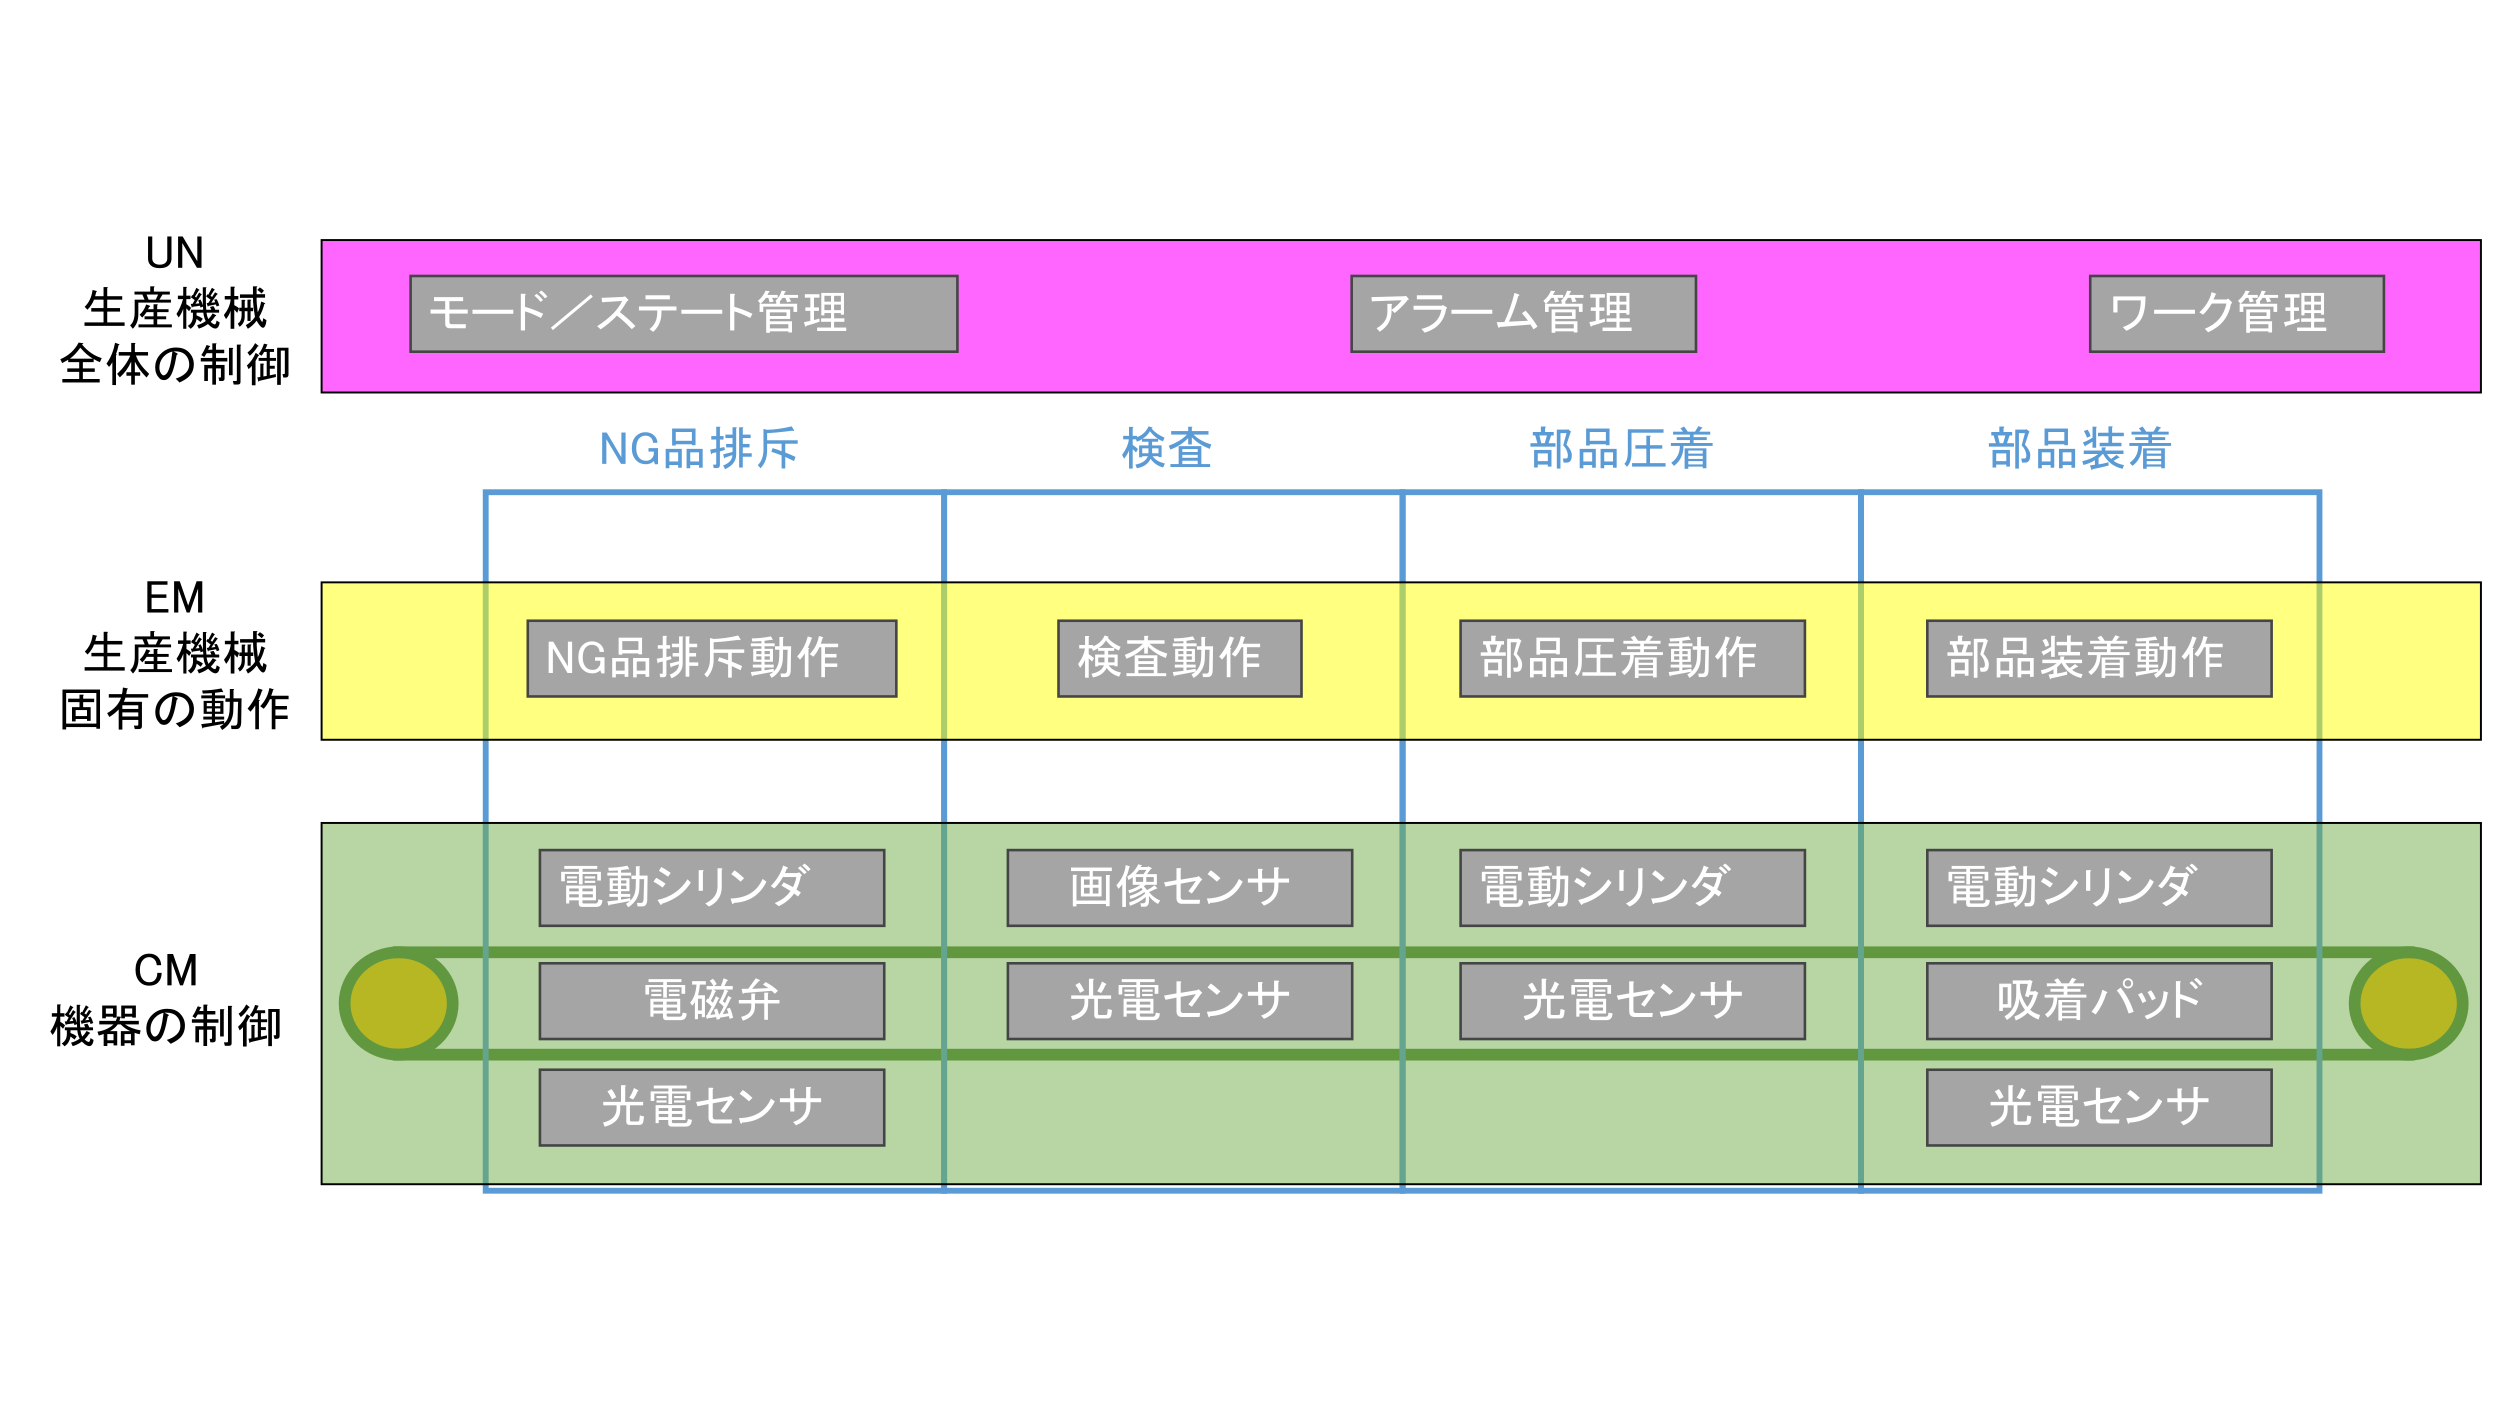
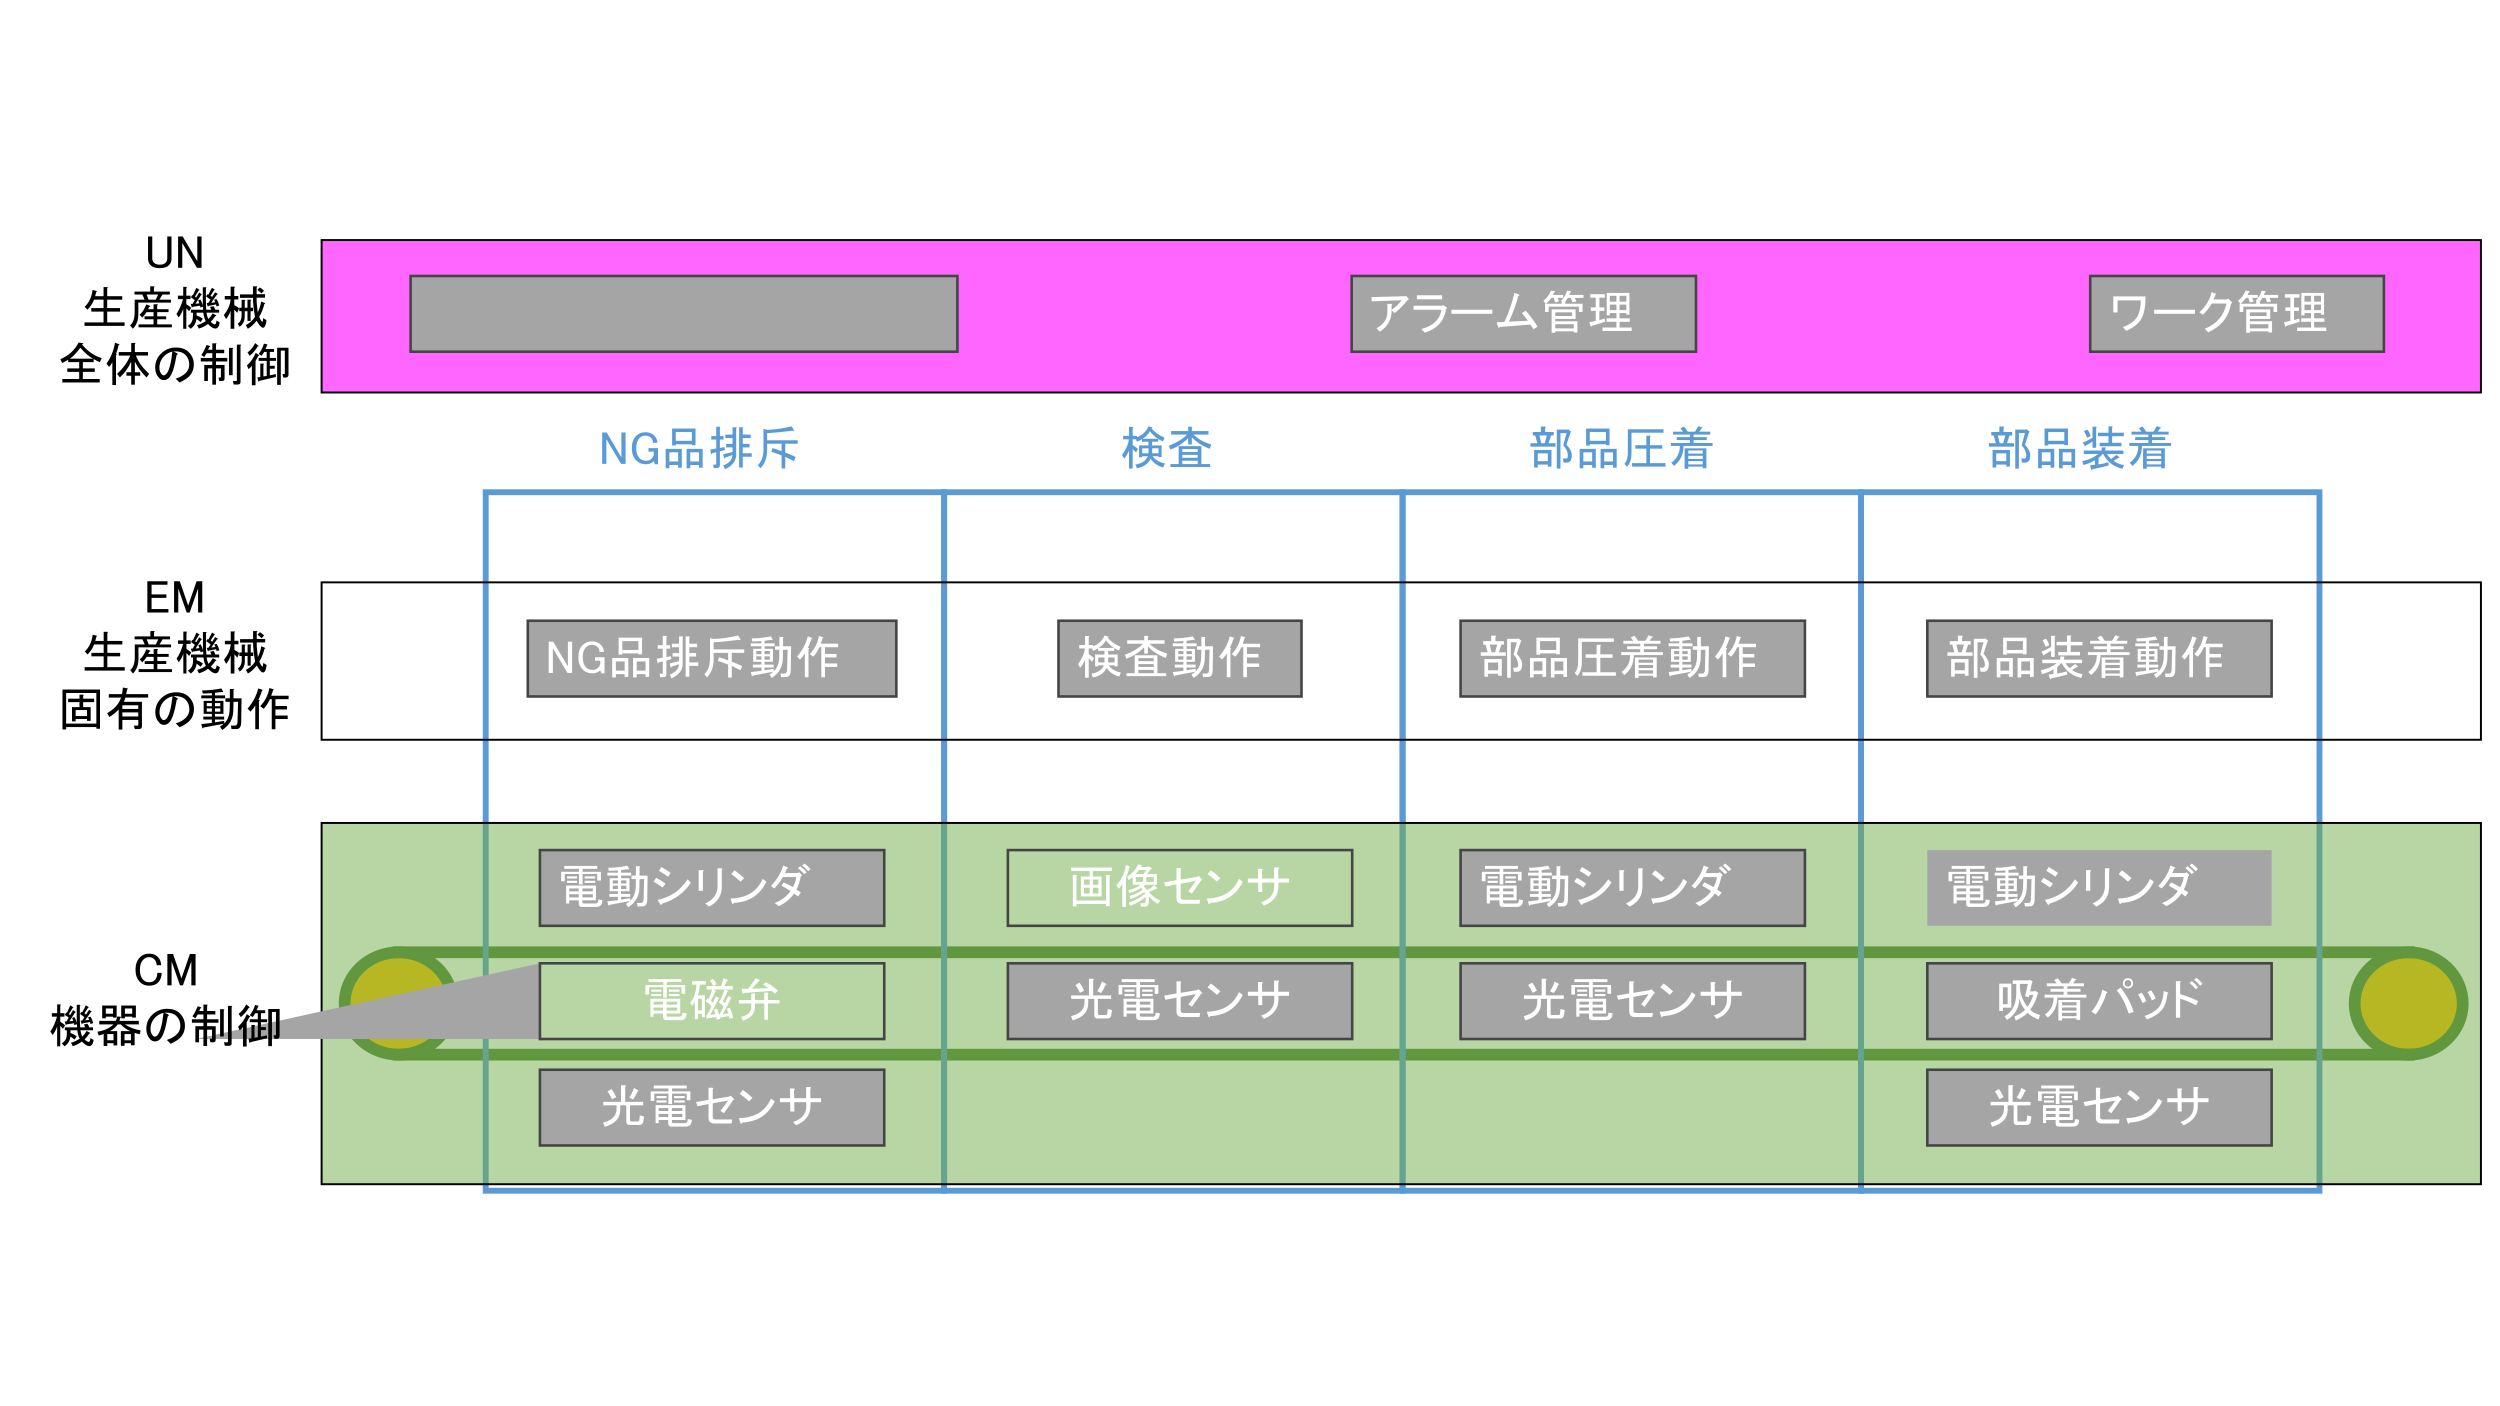
<svg xmlns="http://www.w3.org/2000/svg" version="1.1" viewBox="0.0 0.0 1280.0 720.0" fill="none" stroke="none" stroke-linecap="square" stroke-miterlimit="10">
  <rect x="0.0" y="0.0" width="1280.0" height="720.0" fill="#333333" stroke="none" />
  <clipPath id="p2.0">
    <path d="m0 0l1280.0 0l0 720.0l-1280.0 0l0 -720.0z" clip-rule="nonzero" />
  </clipPath>
  <g clip-path="url(#p2.0)">
    <path fill="#ffffff" d="m0 0l1280.0 0l0 720.0l-1280.0 0z" fill-rule="evenodd" />
    <path fill="#000000" fill-opacity="0.0" d="m25.074 677.667l432.0 0l0 38.331l-432.0 0z" fill-rule="evenodd" />
    <path fill="#ffffff" d="m35.808 696.886q0 -1.312 0.75 -2.109q0.562 -0.562 1.5 -0.562q0.891 0 1.453 0.516q0.516 0.562 0.562 1.406l-0.75 0q-0.047 -0.656 -0.375 -0.984q-0.375 -0.375 -0.891 -0.375q-0.562 0 -0.984 0.422q-0.562 0.562 -0.562 1.688q0 1.172 0.562 1.734q0.422 0.375 0.984 0.375q0.609 0 0.938 -0.328q0.422 -0.422 0.422 -1.219l0.75 0q-0.047 1.031 -0.609 1.594q-0.516 0.562 -1.5 0.562q-0.938 0 -1.5 -0.609q-0.75 -0.75 -0.75 -2.109zm2.25 3.328q1.406 0 2.391 -0.984q0.938 -0.938 0.938 -2.344q0 -1.406 -0.938 -2.344q-0.984 -0.984 -2.391 -0.984q-1.406 0 -2.391 0.984q-0.938 0.938 -0.938 2.344q0 1.406 0.938 2.344q0.984 0.984 2.391 0.984zm2.625 -0.75q-1.078 1.078 -2.625 1.078q-1.547 0 -2.625 -1.078q-1.031 -1.031 -1.031 -2.578q0 -1.547 1.031 -2.578q1.078 -1.078 2.625 -1.078q1.547 0 2.625 1.078q1.031 1.031 1.031 2.578q0 1.547 -1.031 2.578zm6.0 -6.469l5.391 0l0 0.891l-4.312 0l0 2.625l3.375 0l0 0.891l-3.375 0l0 3.609l-1.078 0l0 -8.016zm5.812 8.016l3.188 -8.109l0.938 0l3.188 8.109l-1.125 0l-0.984 -2.438l-3.094 0l-0.984 2.438l-1.125 0zm3.656 -6.562l-1.219 3.234l2.438 0l-1.219 -3.234zm8.203 -1.453l3.75 0q1.031 0 1.688 0.656q0.656 0.656 0.656 1.828q0 1.172 -0.609 1.781q-0.609 0.609 -1.734 0.609l-2.672 0l0 3.141l-1.078 0l0 -8.016zm1.078 0.891l0 3.094l2.438 0q0.656 0 1.031 -0.375q0.422 -0.422 0.422 -1.125q0 -0.797 -0.375 -1.172q-0.422 -0.422 -1.078 -0.422l-2.438 0zm6.234 3.422q0.141 -0.656 0.609 -1.125q0.516 -0.516 1.5 -0.516q1.172 0 1.688 0.516q0.469 0.469 0.469 1.078l0 2.953q0 0.516 0.375 0.797l-1.125 0q-0.188 -0.188 -0.188 -0.609q-0.703 0.703 -1.781 0.703q-0.891 0 -1.359 -0.469q-0.422 -0.422 -0.422 -0.984q0 -0.656 0.422 -1.078q0.469 -0.469 1.312 -0.609q0.562 -0.094 0.984 -0.234q0.609 -0.141 0.844 -0.281q0 -0.375 -0.281 -0.656q-0.281 -0.281 -0.797 -0.281q-0.656 0 -0.938 0.281q-0.188 0.188 -0.281 0.516l-1.031 0zm3.328 1.031q-0.281 0.094 -0.516 0.141q-0.797 0.188 -1.219 0.281q-0.375 0.094 -0.562 0.281q-0.234 0.234 -0.234 0.516q0 0.328 0.234 0.562q0.141 0.141 0.609 0.141q0.797 0 1.312 -0.516q0.328 -0.328 0.375 -0.469l0 -0.938zm3.844 -1.922q0.75 -0.75 2.016 -0.75l0 1.031q-0.188 -0.047 -0.516 -0.047q-0.703 0 -1.312 0.609q-0.516 0.516 -0.703 1.078l0 2.672l-0.938 0l0 -5.25l0.938 0l0 1.312q0.234 -0.375 0.516 -0.656zm3.188 -2.484l0.938 0l0 1.828l1.594 0l0 0.75l-1.594 0l0 3.047q0 0.281 0.234 0.516q0.188 0.188 0.609 0.188q0.656 0 1.172 -0.328l0 0.891q-0.516 0.281 -1.125 0.281q-0.938 0 -1.359 -0.422q-0.469 -0.469 -0.469 -1.031l0 -3.141l-1.125 0l0 -0.75l1.125 0l0 -1.828zm4.734 7.078l-0.938 0l0 -5.25l0.938 0l0 0.938q0.844 -1.031 1.781 -1.031q0.938 0 1.5 0.562q0.375 0.375 0.375 0.891l0 3.891l-0.938 0l0 -3.609q0 -0.422 -0.281 -0.703q-0.281 -0.281 -0.797 -0.281q-0.469 0 -0.938 0.469q-0.703 0.703 -0.703 1.5l0 2.625zm4.922 -2.625q0 -1.266 0.797 -2.062q0.656 -0.656 1.688 -0.656q0.984 0 1.688 0.703q0.656 0.656 0.656 2.016l-3.797 0q0 0.984 0.469 1.453q0.422 0.422 1.078 0.422q0.656 0 0.938 -0.281q0.328 -0.328 0.328 -0.75l1.031 0q-0.188 0.844 -0.609 1.266q-0.609 0.609 -1.688 0.609q-1.125 0 -1.828 -0.703q-0.75 -0.75 -0.75 -2.016zm2.438 -1.922q-0.562 0 -0.938 0.375q-0.328 0.328 -0.422 0.797l2.672 0q0 -0.469 -0.375 -0.844q-0.328 -0.328 -0.938 -0.328zm5.109 -0.047q0.75 -0.75 2.016 -0.75l0 1.031q-0.188 -0.047 -0.516 -0.047q-0.703 0 -1.312 0.609q-0.516 0.516 -0.703 1.078l0 2.672l-0.938 0l0 -5.25l0.938 0l0 1.312q0.234 -0.375 0.516 -0.656zm2.766 0.844q0 -0.609 0.422 -1.031q0.562 -0.562 1.594 -0.562q1.125 0 1.641 0.516q0.469 0.469 0.469 1.031l-0.938 0q-0.047 -0.328 -0.188 -0.469q-0.281 -0.281 -1.031 -0.281q-0.469 0 -0.75 0.281q-0.234 0.234 -0.234 0.516q0 0.188 0.141 0.328q0.188 0.188 1.172 0.422q0.609 0.141 1.031 0.281q0.375 0.141 0.562 0.328q0.375 0.375 0.375 0.891q0 0.562 -0.469 1.031q-0.562 0.562 -1.734 0.562q-1.172 0 -1.734 -0.562q-0.469 -0.469 -0.469 -1.172l0.938 0q0.047 0.422 0.234 0.609q0.328 0.328 0.984 0.328q0.797 0 1.078 -0.281q0.188 -0.188 0.188 -0.469q0 -0.188 -0.234 -0.422q-0.188 -0.188 -0.609 -0.281q-0.844 -0.188 -1.266 -0.328q-0.516 -0.141 -0.75 -0.375q-0.422 -0.422 -0.422 -0.891zm9.328 -4.266l1.172 0l3.75 6.328l0 -6.328l1.078 0l0 8.016l-1.172 0l-3.75 -6.328l0 6.328l-1.078 0l0 -8.016zm7.406 5.391q0 -1.266 0.797 -2.062q0.656 -0.656 1.688 -0.656q0.984 0 1.688 0.703q0.656 0.656 0.656 2.016l-3.797 0q0 0.984 0.469 1.453q0.422 0.422 1.078 0.422q0.656 0 0.938 -0.281q0.328 -0.328 0.328 -0.75l1.031 0q-0.188 0.844 -0.609 1.266q-0.609 0.609 -1.688 0.609q-1.125 0 -1.828 -0.703q-0.75 -0.75 -0.75 -2.016zm2.438 -1.922q-0.562 0 -0.938 0.375q-0.328 0.328 -0.422 0.797l2.672 0q0 -0.469 -0.375 -0.844q-0.328 -0.328 -0.938 -0.328zm4.125 -2.531l0.938 0l0 1.828l1.594 0l0 0.75l-1.594 0l0 3.047q0 0.281 0.234 0.516q0.188 0.188 0.609 0.188q0.656 0 1.172 -0.328l0 0.891q-0.516 0.281 -1.125 0.281q-0.938 0 -1.359 -0.422q-0.469 -0.469 -0.469 -1.031l0 -3.141l-1.125 0l0 -0.75l1.125 0l0 -1.828zm3.281 1.828l0.984 0l1.078 3.938l1.125 -3.938l1.031 0l1.125 3.938l1.078 -3.938l0.984 0l-1.594 5.344l-0.891 0l-1.219 -4.266l-1.219 4.266l-0.891 0l-1.594 -5.344zm8.109 2.625q0 -1.219 0.797 -2.016q0.703 -0.703 1.734 -0.703q1.031 0 1.734 0.703q0.797 0.797 0.797 2.016q0 1.219 -0.797 2.016q-0.703 0.703 -1.734 0.703q-1.031 0 -1.734 -0.703q-0.797 -0.797 -0.797 -2.016zm2.531 -1.875q-0.562 0 -0.938 0.375q-0.562 0.562 -0.562 1.5q0 0.938 0.516 1.453q0.422 0.422 0.984 0.422q0.562 0 0.984 -0.422q0.516 -0.516 0.516 -1.453q0 -0.938 -0.562 -1.5q-0.375 -0.375 -0.938 -0.375zm5.156 -0.094q0.75 -0.75 2.016 -0.75l0 1.031q-0.188 -0.047 -0.516 -0.047q-0.703 0 -1.312 0.609q-0.516 0.516 -0.703 1.078l0 2.672l-0.938 0l0 -5.25l0.938 0l0 1.312q0.234 -0.375 0.516 -0.656zm2.672 -3.422l0.938 0l0 5.062l2.297 -2.297l1.172 0l-1.781 1.781l2.156 3.469l-0.984 0l-1.781 -2.859l-1.078 1.078l0 1.781l-0.938 0l0 -8.016zm9.0 0l2.109 0l0 1.031l-0.516 0l0 5.953l0.516 0l0 1.031l-2.109 0l0 -1.031l0.516 0l0 -5.953l-0.516 0l0 -1.031zm4.172 8.016l-0.938 0l0 -5.25l0.938 0l0 0.938q0.844 -1.031 1.781 -1.031q0.938 0 1.5 0.562q0.375 0.375 0.375 0.891l0 3.891l-0.938 0l0 -3.609q0 -0.422 -0.281 -0.703q-0.281 -0.281 -0.797 -0.281q-0.469 0 -0.938 0.469q-0.703 0.703 -0.703 1.5l0 2.625zm4.922 -2.578q0 -1.266 0.75 -2.016q0.703 -0.703 1.734 -0.703q1.125 0 1.688 0.562q0.516 0.516 0.609 1.266l-1.031 0q-0.047 -0.375 -0.375 -0.703q-0.281 -0.281 -0.844 -0.281q-0.562 0 -0.938 0.375q-0.562 0.562 -0.562 1.547q0 0.938 0.516 1.453q0.375 0.375 0.938 0.375q0.656 0 1.031 -0.375q0.375 -0.375 0.375 -0.984l1.031 0q-0.047 0.984 -0.656 1.594q-0.609 0.609 -1.781 0.609q-0.984 0 -1.641 -0.656q-0.844 -0.844 -0.844 -2.062zm6.141 1.547l1.078 0l0 1.031l-1.078 0l0 -1.031zm5.531 1.031l3.188 -8.109l0.938 0l3.188 8.109l-1.125 0l-0.984 -2.438l-3.094 0l-0.984 2.438l-1.125 0zm3.656 -6.562l-1.219 3.234l2.438 0l-1.219 -3.234zm4.594 -1.453l0.938 0l0 8.016l-0.938 0l0 -8.016zm2.531 0l0.938 0l0 8.016l-0.938 0l0 -8.016zm6.375 -0.047l3.938 0q0.938 0 1.547 0.609q0.609 0.609 0.609 1.688q0 1.078 -0.609 1.688q-0.328 0.328 -0.938 0.422l1.828 3.609l-1.172 0l-1.688 -3.469l-2.438 0l0 3.469l-1.078 0l0 -8.016zm1.078 0.891l0 2.766l2.766 0q0.469 0 0.797 -0.328q0.328 -0.328 0.328 -1.031q0 -0.656 -0.375 -1.031q-0.375 -0.375 -0.891 -0.375l-2.625 0zm6.234 -0.797l0.938 0l0 1.219l-0.938 0l0 -1.219zm0 2.719l0.938 0l0 5.25l-0.938 0l0 -5.25zm2.531 1.734q0 -0.797 0.516 -1.312q0.516 -0.516 1.312 -0.516q0.75 0 1.312 0.469q0.469 -0.469 1.125 -0.469l0.422 0l0 0.891q-0.562 -0.234 -1.266 -0.047q0.328 0.422 0.328 0.984q0 0.844 -0.516 1.359q-0.469 0.469 -1.359 0.469q-0.469 0 -0.984 -0.234q-0.234 0.188 -0.234 0.375q0 0.141 0.094 0.234q0.234 0.234 1.078 0.281q0.75 0.047 1.594 0.094q0.469 0.094 0.703 0.328q0.375 0.375 0.375 0.891q0 0.562 -0.375 0.938q-0.516 0.516 -2.25 0.516q-1.453 0 -1.969 -0.516q-0.328 -0.328 -0.328 -0.797q0 -0.328 0.234 -0.562q0.188 -0.188 0.562 -0.375q-0.141 -0.094 -0.328 -0.281q-0.234 -0.234 -0.234 -0.609q0 -0.469 0.703 -0.891q-0.516 -0.516 -0.516 -1.219zm1.828 -1.031q-0.328 0 -0.562 0.234q-0.328 0.328 -0.328 0.797q0 0.469 0.281 0.75q0.281 0.281 0.656 0.281q0.422 0 0.656 -0.234q0.281 -0.281 0.281 -0.797q0 -0.469 -0.328 -0.797q-0.234 -0.234 -0.656 -0.234zm0.984 4.406q-1.125 -0.047 -1.734 -0.141q-0.328 0.094 -0.469 0.234q-0.188 0.188 -0.188 0.422q0 0.234 0.188 0.422q0.281 0.281 1.219 0.281q1.266 0 1.594 -0.328q0.188 -0.188 0.188 -0.375q0 -0.188 -0.141 -0.328q-0.188 -0.188 -0.656 -0.188zm2.625 -7.875l0.938 0l0 3.703q0.797 -1.031 1.734 -1.031q0.984 0 1.453 0.469q0.469 0.469 0.469 1.125l0 3.75l-0.938 0l0 -3.516q0 -0.516 -0.328 -0.844q-0.234 -0.234 -0.656 -0.234q-0.516 0 -0.938 0.422q-0.516 0.516 -0.797 1.453l0 2.719l-0.938 0l0 -8.016zm6.422 0.938l0.938 0l0 1.828l1.594 0l0 0.75l-1.594 0l0 3.047q0 0.281 0.234 0.516q0.188 0.188 0.609 0.188q0.656 0 1.172 -0.328l0 0.891q-0.516 0.281 -1.125 0.281q-0.938 0 -1.359 -0.422q-0.469 -0.469 -0.469 -1.031l0 -3.141l-1.125 0l0 -0.75l1.125 0l0 -1.828zm3.797 3.328q0 -0.609 0.422 -1.031q0.562 -0.562 1.594 -0.562q1.125 0 1.641 0.516q0.469 0.469 0.469 1.031l-0.938 0q-0.047 -0.328 -0.188 -0.469q-0.281 -0.281 -1.031 -0.281q-0.469 0 -0.75 0.281q-0.234 0.234 -0.234 0.516q0 0.188 0.141 0.328q0.188 0.188 1.172 0.422q0.609 0.141 1.031 0.281q0.375 0.141 0.562 0.328q0.375 0.375 0.375 0.891q0 0.562 -0.469 1.031q-0.562 0.562 -1.734 0.562q-1.172 0 -1.734 -0.562q-0.469 -0.469 -0.469 -1.172l0.938 0q0.047 0.422 0.234 0.609q0.328 0.328 0.984 0.328q0.797 0 1.078 -0.281q0.188 -0.188 0.188 -0.469q0 -0.188 -0.234 -0.422q-0.188 -0.188 -0.609 -0.281q-0.844 -0.188 -1.266 -0.328q-0.516 -0.141 -0.75 -0.375q-0.422 -0.422 -0.422 -0.891zm9.469 -4.312l3.938 0q0.938 0 1.547 0.609q0.609 0.609 0.609 1.688q0 1.078 -0.609 1.688q-0.328 0.328 -0.938 0.422l1.828 3.609l-1.172 0l-1.688 -3.469l-2.438 0l0 3.469l-1.078 0l0 -8.016zm1.078 0.891l0 2.766l2.766 0q0.469 0 0.797 -0.328q0.328 -0.328 0.328 -1.031q0 -0.656 -0.375 -1.031q-0.375 -0.375 -0.891 -0.375l-2.625 0zm6.0 4.547q0 -1.266 0.797 -2.062q0.656 -0.656 1.688 -0.656q0.984 0 1.688 0.703q0.656 0.656 0.656 2.016l-3.797 0q0 0.984 0.469 1.453q0.422 0.422 1.078 0.422q0.656 0 0.938 -0.281q0.328 -0.328 0.328 -0.75l1.031 0q-0.188 0.844 -0.609 1.266q-0.609 0.609 -1.688 0.609q-1.125 0 -1.828 -0.703q-0.75 -0.75 -0.75 -2.016zm2.438 -1.922q-0.562 0 -0.938 0.375q-0.328 0.328 -0.422 0.797l2.672 0q0 -0.469 -0.375 -0.844q-0.328 -0.328 -0.938 -0.328zm3.703 0.797q0 -0.609 0.422 -1.031q0.562 -0.562 1.594 -0.562q1.125 0 1.641 0.516q0.469 0.469 0.469 1.031l-0.938 0q-0.047 -0.328 -0.188 -0.469q-0.281 -0.281 -1.031 -0.281q-0.469 0 -0.75 0.281q-0.234 0.234 -0.234 0.516q0 0.188 0.141 0.328q0.188 0.188 1.172 0.422q0.609 0.141 1.031 0.281q0.375 0.141 0.562 0.328q0.375 0.375 0.375 0.891q0 0.562 -0.469 1.031q-0.562 0.562 -1.734 0.562q-1.172 0 -1.734 -0.562q-0.469 -0.469 -0.469 -1.172l0.938 0q0.047 0.422 0.234 0.609q0.328 0.328 0.984 0.328q0.797 0 1.078 -0.281q0.188 -0.188 0.188 -0.469q0 -0.188 -0.234 -0.422q-0.188 -0.188 -0.609 -0.281q-0.844 -0.188 -1.266 -0.328q-0.516 -0.141 -0.75 -0.375q-0.422 -0.422 -0.422 -0.891zm5.391 1.125q0 -1.266 0.797 -2.062q0.656 -0.656 1.688 -0.656q0.984 0 1.688 0.703q0.656 0.656 0.656 2.016l-3.797 0q0 0.984 0.469 1.453q0.422 0.422 1.078 0.422q0.656 0 0.938 -0.281q0.328 -0.328 0.328 -0.75l1.031 0q-0.188 0.844 -0.609 1.266q-0.609 0.609 -1.688 0.609q-1.125 0 -1.828 -0.703q-0.75 -0.75 -0.75 -2.016zm2.438 -1.922q-0.562 0 -0.938 0.375q-0.328 0.328 -0.422 0.797l2.672 0q0 -0.469 -0.375 -0.844q-0.328 -0.328 -0.938 -0.328zm5.109 -0.047q0.75 -0.75 2.016 -0.75l0 1.031q-0.188 -0.047 -0.516 -0.047q-0.703 0 -1.313 0.609q-0.516 0.516 -0.703 1.078l0 2.672l-0.938 0l0 -5.25l0.938 0l0 1.312q0.234 -0.375 0.516 -0.656zm2.203 -0.656l1.031 0l1.688 4.172l1.688 -4.172l1.031 0l-2.25 5.344l-0.938 0l-2.25 -5.344zm6.141 2.625q0 -1.266 0.797 -2.062q0.656 -0.656 1.688 -0.656q0.984 0 1.688 0.703q0.656 0.656 0.656 2.016l-3.797 0q0 0.984 0.469 1.453q0.422 0.422 1.078 0.422q0.656 0 0.938 -0.281q0.328 -0.328 0.328 -0.75l1.031 0q-0.188 0.844 -0.609 1.266q-0.609 0.609 -1.688 0.609q-1.125 0 -1.828 -0.703q-0.75 -0.75 -0.75 -2.016zm2.438 -1.922q-0.562 0 -0.938 0.375q-0.328 0.328 -0.422 0.797l2.672 0q0 -0.469 -0.375 -0.844q-0.328 -0.328 -0.938 -0.328zm7.406 -3.469l0.938 0l0 8.016l-0.938 0l0 -0.656q-0.516 0.75 -1.406 0.75q-0.984 0 -1.547 -0.562q-0.844 -0.844 -0.844 -2.156q0 -1.406 0.75 -2.156q0.609 -0.609 1.453 -0.609q1.031 0 1.594 0.797l0 -3.422zm-1.453 3.469q-0.469 0 -0.844 0.375q-0.469 0.469 -0.469 1.547q0 1.031 0.516 1.547q0.328 0.328 0.797 0.328q0.562 0 0.938 -0.375q0.516 -0.516 0.516 -1.5q0 -0.984 -0.562 -1.547q-0.375 -0.375 -0.891 -0.375zm3.703 3.516l1.078 0l0 1.031l-1.078 0l0 -1.031z" fill-rule="nonzero" />
    <path fill="#ffc000" d="m1205.577 513.775l0 0c0 -14.475 12.39 -26.209 27.673 -26.209l0 0c7.339 0 14.378 2.761 19.568 7.676c5.19 4.915 8.105 11.582 8.105 18.533l0 0c0 14.475 -12.39 26.209 -27.673 26.209l0 0c-15.284 0 -27.673 -11.734 -27.673 -26.209z" fill-rule="evenodd" />
    <path stroke="#548135" stroke-width="6.0" stroke-miterlimit="800.0" stroke-linecap="butt" d="m1205.577 513.775l0 0c0 -14.475 12.39 -26.209 27.673 -26.209l0 0c7.339 0 14.378 2.761 19.568 7.676c5.19 4.915 8.105 11.582 8.105 18.533l0 0c0 14.475 -12.39 26.209 -27.673 26.209l0 0c-15.284 0 -27.673 -11.734 -27.673 -26.209z" fill-rule="evenodd" />
    <path fill="#ffc000" d="m176.443 513.775l0 0c0 -14.475 12.39 -26.209 27.673 -26.209l0 0c7.339 0 14.378 2.761 19.568 7.676c5.19 4.915 8.105 11.582 8.105 18.533l0 0c0 14.475 -12.39 26.209 -27.673 26.209l0 0c-15.284 0 -27.673 -11.734 -27.673 -26.209z" fill-rule="evenodd" />
    <path stroke="#548135" stroke-width="6.0" stroke-miterlimit="800.0" stroke-linecap="butt" d="m176.443 513.775l0 0c0 -14.475 12.39 -26.209 27.673 -26.209l0 0c7.339 0 14.378 2.761 19.568 7.676c5.19 4.915 8.105 11.582 8.105 18.533l0 0c0 14.475 -12.39 26.209 -27.673 26.209l0 0c-15.284 0 -27.673 -11.734 -27.673 -26.209z" fill-rule="evenodd" />
    <path fill="#000000" fill-opacity="0.0" d="m204.116 487.565l1029.136 0" fill-rule="evenodd" />
    <path stroke="#548135" stroke-width="6.0" stroke-miterlimit="800.0" stroke-linecap="butt" d="m204.116 487.565l1029.136 0" fill-rule="evenodd" />
    <path fill="#000000" fill-opacity="0.0" d="m204.116 539.984l1029.136 0" fill-rule="evenodd" />
    <path stroke="#548135" stroke-width="6.0" stroke-miterlimit="800.0" stroke-linecap="butt" d="m204.116 539.984l1029.136 0" fill-rule="evenodd" />
    <path fill="#000000" fill-opacity="0.0" d="m952.85 252.015l234.723 0l0 357.638l-234.723 0z" fill-rule="evenodd" />
    <path stroke="#5b9bd5" stroke-width="3.0" stroke-miterlimit="800.0" stroke-linecap="butt" d="m952.85 252.015l234.723 0l0 357.638l-234.723 0z" fill-rule="evenodd" />
    <path fill="#000000" fill-opacity="0.0" d="m718.127 252.015l234.723 0l0 357.638l-234.723 0z" fill-rule="evenodd" />
    <path stroke="#5b9bd5" stroke-width="3.0" stroke-miterlimit="800.0" stroke-linecap="butt" d="m718.127 252.015l234.723 0l0 357.638l-234.723 0z" fill-rule="evenodd" />
    <path fill="#000000" fill-opacity="0.0" d="m483.404 252.015l234.723 0l0 357.638l-234.723 0z" fill-rule="evenodd" />
    <path stroke="#5b9bd5" stroke-width="3.0" stroke-miterlimit="800.0" stroke-linecap="butt" d="m483.404 252.015l234.723 0l0 357.638l-234.723 0z" fill-rule="evenodd" />
    <path fill="#000000" fill-opacity="0.0" d="m248.682 252.015l234.723 0l0 357.638l-234.723 0z" fill-rule="evenodd" />
    <path stroke="#5b9bd5" stroke-width="3.0" stroke-miterlimit="800.0" stroke-linecap="butt" d="m248.682 252.015l234.723 0l0 357.638l-234.723 0z" fill-rule="evenodd" />
    <path fill="#000000" fill-opacity="0.0" d="m1007.995 210.743l124.422 0l0 38.788l-124.422 0z" fill-rule="evenodd" />
    <path fill="#5b9bd5" d="m1035.276 236.845l-0.375 -2.062l1.5 0q1.312 0 1.031 -2.156q-0.375 -2.625 -2.344 -4.594l1.688 -6.281l-3.094 0l0 18.188l-1.875 0l0 -19.969l5.531 0l0.188 -0.281l1.688 1.406l-0.375 0.281l-2.062 6.281q2.812 3.094 2.719 5.531q-0.094 3.656 -2.531 3.656l-1.688 0zm-15.094 -6.469l8.906 0l0 8.531l-1.875 0l0 -1.031l-5.156 0l0 1.5l-1.875 0l0 -9.0zm1.875 1.781l0 3.938l5.156 0l0 -3.938l-5.156 0zm1.594 -13.781l2.063 0q0.938 0.188 0.094 0.75l0 2.062l4.406 0l0 1.781l-1.312 0l-1.312 3.938l3.562 0l0 1.781l-12.844 0l0 -1.781l3.562 0l-1.125 -3.938l-1.219 0l0 -1.781l4.125 0l0 -2.812zm3.094 4.594l-3.844 0l0.938 3.938l1.781 0l1.125 -3.938zm30.188 4.5l-8.25 0l0 0.656l-1.875 0l0 -8.719l12.0 0l0 8.531l-1.875 0l0 -0.469zm-8.25 -1.781l8.25 0l0 -4.5l-8.25 0l0 4.5zm11.906 12.375l-4.5 0l0 1.688l-1.875 0l0 -9.938l8.25 0l0 9.656l-1.875 0l0 -1.406zm-4.5 -6.469l0 4.688l4.5 0l0 -4.688l-4.5 0zm-10.688 0l0 4.688l4.5 0l0 -4.688l-4.5 0zm4.5 6.469l-4.5 0l0 1.688l-1.875 0l0 -9.938l8.25 0l0 9.656l-1.875 0l0 -1.406zm29.719 0.281q-5.062 1.312 -8.25 1.875q-0.281 0.844 -0.562 0.281l-0.75 -2.25l2.531 -0.281l0 -2.344q-2.625 1.688 -5.906 2.438l-0.562 -1.969q4.781 -0.938 8.156 -3.656l-7.406 0l0 -1.781l9.188 0l0 -1.594l1.781 0q0.75 0.094 0.094 0.562l0 1.031l9.281 0l0 1.781l-8.438 0q0.844 1.5 2.156 2.531l2.719 -2.062l1.5 1.219q0.094 0.469 -0.469 0.281l-2.531 1.5q1.5 1.406 5.344 2.25l-0.75 1.875q-6.844 -1.594 -9.938 -7.594l-0.281 0q-0.844 1.031 -2.062 2.062l0 3.281q2.438 -0.375 5.062 -1.125l0.094 1.688zm-11.719 -10.219q-0.094 0.656 -0.469 0.281l-1.031 -1.875q2.156 -0.656 4.969 -2.438l0 -5.625l1.781 0q0.75 0.094 0.094 0.562l0 10.219l-1.875 0l0 -3.188q-1.969 1.312 -3.469 2.062zm13.406 -9.844q0.75 0.094 0.094 0.562l0 2.719l6.0 0l0 1.781l-6.0 0l0 3.375l4.781 0l0 1.781l-11.156 0l0 -1.781l4.5 0l0 -3.375l-5.344 0l0 -1.781l5.344 0l0 -3.281l1.781 0zm-12.562 1.688q1.219 1.406 1.594 3.375l-1.781 0.75q-0.656 -1.781 -1.594 -3.375l1.781 -0.75zm21.656 16.969q4.406 -3.094 4.406 -8.625l-4.594 0l0 -1.5l9.75 0l0 -1.5l-6.75 0l0 -1.5l6.75 0l0 -1.312l-8.625 0l0 -1.5l5.062 0q-0.469 -0.75 -1.312 -1.688l1.875 -0.938q0.938 1.125 1.875 2.625l3.75 0l1.688 -2.812l1.875 0.656q0.75 0.375 -0.188 0.469l-1.219 1.688l5.625 0l0 1.5l-8.531 0l0 1.312l6.75 0l0 1.5l-6.75 0l0 1.5l9.75 0l0 1.5l-14.906 0q0 6.562 -4.875 10.219l-1.406 -1.594zm6.844 3.094l0 -10.5l11.156 0l0 10.219l-1.875 0l0 -0.844l-7.406 0l0 1.125l-1.875 0zm1.875 -7.781l7.406 0l0 -1.594l-7.406 0l0 1.594zm0 5.531l7.406 0l0 -1.688l-7.406 0l0 1.688zm0 -2.812l7.406 0l0 -1.594l-7.406 0l0 1.594z" fill-rule="nonzero" />
    <path fill="#000000" fill-opacity="0.0" d="m773.272 210.743l124.422 0l0 38.788l-124.422 0z" fill-rule="evenodd" />
    <path fill="#5b9bd5" d="m800.553 236.845l-0.375 -2.062l1.5 0q1.312 0 1.031 -2.156q-0.375 -2.625 -2.344 -4.594l1.688 -6.281l-3.094 0l0 18.188l-1.875 0l0 -19.969l5.531 0l0.188 -0.281l1.688 1.406l-0.375 0.281l-2.062 6.281q2.812 3.094 2.719 5.531q-0.094 3.656 -2.531 3.656l-1.688 0zm-15.094 -6.469l8.906 0l0 8.531l-1.875 0l0 -1.031l-5.156 0l0 1.5l-1.875 0l0 -9.0zm1.875 1.781l0 3.938l5.156 0l0 -3.938l-5.156 0zm1.594 -13.781l2.062 0q0.938 0.188 0.094 0.75l0 2.062l4.406 0l0 1.781l-1.312 0l-1.312 3.938l3.562 0l0 1.781l-12.844 0l0 -1.781l3.562 0l-1.125 -3.938l-1.219 0l0 -1.781l4.125 0l0 -2.812zm3.094 4.594l-3.844 0l0.938 3.938l1.781 0l1.125 -3.938zm30.188 4.5l-8.25 0l0 0.656l-1.875 0l0 -8.719l12.0 0l0 8.531l-1.875 0l0 -0.469zm-8.25 -1.781l8.25 0l0 -4.5l-8.25 0l0 4.5zm11.906 12.375l-4.5 0l0 1.688l-1.875 0l0 -9.938l8.25 0l0 9.656l-1.875 0l0 -1.406zm-4.5 -6.469l0 4.688l4.5 0l0 -4.688l-4.5 0zm-10.688 0l0 4.688l4.5 0l0 -4.688l-4.5 0zm4.5 6.469l-4.5 0l0 1.688l-1.875 0l0 -9.938l8.25 0l0 9.656l-1.875 0l0 -1.406zm18.281 -18.281l18.281 0l0 1.781l-16.406 0l0 10.5q0 4.406 -2.25 6.938l-1.406 -1.5q1.781 -1.875 1.781 -5.812l0 -11.906zm11.438 3.281q0.75 0.281 -0.094 0.562l0 4.312l6.281 0l0 1.781l-6.281 0l0 7.406l7.969 0l0 1.781l-17.156 0l0 -1.781l7.312 0l0 -7.406l-5.625 0l0 -1.781l5.625 0l0 -4.875l1.969 0zm10.781 13.875q4.406 -3.094 4.406 -8.625l-4.594 0l0 -1.5l9.75 0l0 -1.5l-6.75 0l0 -1.5l6.75 0l0 -1.312l-8.625 0l0 -1.5l5.062 0q-0.469 -0.75 -1.312 -1.688l1.875 -0.938q0.938 1.125 1.875 2.625l3.75 0l1.688 -2.812l1.875 0.656q0.75 0.375 -0.188 0.469l-1.219 1.688l5.625 0l0 1.5l-8.531 0l0 1.312l6.75 0l0 1.5l-6.75 0l0 1.5l9.75 0l0 1.5l-14.906 0q0 6.562 -4.875 10.219l-1.406 -1.594zm6.844 3.094l0 -10.5l11.156 0l0 10.219l-1.875 0l0 -0.844l-7.406 0l0 1.125l-1.875 0zm1.875 -7.781l7.406 0l0 -1.594l-7.406 0l0 1.594zm0 5.531l7.406 0l0 -1.688l-7.406 0l0 1.688zm0 -2.812l7.406 0l0 -1.594l-7.406 0l0 1.594z" fill-rule="nonzero" />
    <path fill="#000000" fill-opacity="0.0" d="m564.473 210.743l72.571 0l0 38.788l-72.571 0z" fill-rule="evenodd" />
    <path fill="#5b9bd5" d="m578.066 230.658q-0.844 2.156 -2.531 4.219l-1.031 -1.969q3.094 -4.219 3.469 -7.969l-2.906 0l0 -1.781l3.0 0l0 -4.594l1.781 0q0.75 0.094 0.094 0.562l0 4.031l2.25 0l0 0.656q4.031 -1.5 5.906 -5.531l1.875 0.562q0.375 0.469 -0.375 0.562q2.344 2.812 6.656 4.688l-0.844 1.875q-1.219 -0.469 -2.438 -1.219l0 1.406l-3.094 0l0 1.875l4.875 0l0 6.0l-1.594 0l0 -0.469l-3.0 0q1.781 2.719 6.281 3.75l-0.938 2.062q-4.312 -1.312 -6.375 -4.5q-1.875 3.938 -7.031 4.875l-0.75 -1.875q5.062 -0.938 6.375 -4.312l-2.906 0l0 0.562l-1.594 0l0 -6.094l4.781 0l0 -1.875l-3.281 0l0 -1.312q-1.031 0.75 -2.625 1.312l-0.469 -1.219l-1.688 0l0 2.906q1.875 1.219 2.719 2.062l-1.031 1.781q-0.656 -0.844 -1.688 -1.688l0 9.938l-1.875 0l0 -9.281zm10.688 -9.844q-1.312 2.344 -3.75 3.844l7.875 0q-2.156 -1.312 -4.125 -3.844zm4.406 8.719l-3.281 0l0 2.531l3.281 0l0 -2.531zm-8.344 0l0 2.531l3.188 0l0 -2.531l-3.188 0zm34.594 0.281q-5.531 -2.062 -9.188 -5.906l0 3.656l-1.875 0l0 -3.281q-3.75 3.938 -9.094 5.906l-0.844 -1.969q6.188 -2.344 9.281 -5.719l-8.062 0l0 -1.781l8.719 0l0 -2.25l1.781 0q0.75 0.094 0.094 0.562l0 1.688l8.531 0l0 1.781l-7.688 0q3.562 3.469 9.094 5.062l-0.75 2.25zm-15.938 -1.406l11.625 0l0 9.188l4.5 0l0 1.5l-20.344 0l0 -1.5l4.219 0l0 -9.188zm9.75 7.5l-7.875 0l0 1.688l7.875 0l0 -1.688zm0 -3.0l-7.875 0l0 1.5l7.875 0l0 -1.5zm-7.875 -1.5l7.875 0l0 -1.5l-7.875 0l0 1.5z" fill-rule="nonzero" />
    <path fill="#000000" fill-opacity="0.0" d="m297.616 210.743l136.854 0l0 38.788l-136.854 0z" fill-rule="evenodd" />
    <path fill="#5b9bd5" d="m308.303 221.47l2.344 0l7.5 12.656l0 -12.656l2.156 0l0 16.031l-2.344 0l-7.5 -12.656l0 12.656l-2.156 0l0 -16.031zm15.188 8.062q0 -4.125 2.156 -6.281q1.969 -1.969 4.781 -1.969q2.812 0 4.594 1.781q1.5 1.5 1.594 3.656l-2.25 0q-0.094 -1.594 -1.125 -2.625q-1.031 -1.031 -2.812 -1.031q-1.781 0 -3.0 1.219q-1.688 1.688 -1.688 5.25q0 3.375 1.781 5.156q1.219 1.219 3.375 1.219q1.594 0 2.625 -1.031q1.031 -1.031 1.219 -2.156l0 -1.5l-2.719 0l0 -1.781l4.875 0l0 8.25l-1.594 0l-0.562 -1.594q-1.594 1.594 -4.031 1.594q-3.0 0 -4.875 -1.875q-2.344 -2.344 -2.344 -6.281zm30.75 -2.062l-8.25 0l0 0.656l-1.875 0l0 -8.719l12.0 0l0 8.531l-1.875 0l0 -0.469zm-8.25 -1.781l8.25 0l0 -4.5l-8.25 0l0 4.5zm11.906 12.375l-4.5 0l0 1.688l-1.875 0l0 -9.938l8.25 0l0 9.656l-1.875 0l0 -1.406zm-4.5 -6.469l0 4.688l4.5 0l0 -4.688l-4.5 0zm-10.688 0l0 4.688l4.5 0l0 -4.688l-4.5 0zm4.5 6.469l-4.5 0l0 1.688l-1.875 0l0 -9.938l8.25 0l0 9.656l-1.875 0l0 -1.406zm23.062 0.281q4.688 -1.875 4.688 -5.344l-3.75 1.312q-0.094 0.656 -0.469 0.281l-0.469 -1.969l4.781 -1.219l0 -2.344l-3.281 0l0 -1.781l3.281 0l0 -3.0l-3.656 0l0 -1.781l3.656 0l0 -3.75l1.781 0q0.75 0.094 0.094 0.562l0 13.406q0 4.969 -5.719 7.5l-0.938 -1.875zm9.938 -19.594q0.75 0.094 0.094 0.562l0 3.188l4.031 0l0 1.781l-4.031 0l0 3.0l3.469 0l0 1.781l-3.469 0l0 3.0l4.594 0l0 1.781l-4.594 0l0 5.531l-1.875 0l0 -20.625l1.781 0zm-9.375 10.125l0.375 1.5l-2.625 0.75l0 6.938q0 1.594 -1.5 1.594l-1.688 0l-0.281 -1.781l1.312 0q0.281 0 0.281 -0.281l0 -6.0l-2.156 0.469q-0.094 0.75 -0.469 0.375l-0.469 -2.25l3.094 -0.562l0 -4.594l-2.531 0l0 -1.781l2.531 0l0 -4.781l1.781 0q0.75 0.094 0.094 0.562l0 4.219l1.875 0l0 1.781l-1.875 0l0 4.312l2.25 -0.469zm31.219 2.812q2.25 0.844 5.25 2.25l-0.75 2.156q-2.812 -1.406 -4.5 -2.156l0 5.906l-1.875 0l0 -6.656q-3.281 -1.312 -5.25 -1.875l0.656 -1.875q1.969 0.562 4.594 1.594l0 -3.844l-7.406 0l0 3.375q0 5.625 -3.375 9.188l-1.406 -1.594q2.906 -2.812 2.906 -7.969l0 -10.594l1.875 0.469q6.188 -0.188 12.562 -1.781l1.125 1.875q0.469 0.75 -0.938 0.375q-7.875 1.031 -12.75 1.219l0 3.656l15.656 0l0 1.781l-6.375 0l0 4.5z" fill-rule="nonzero" />
    <path fill="#ff66ff" d="m164.66 122.911l1105.575 0l0 78.047l-1105.575 0z" fill-rule="evenodd" />
    <path stroke="#000000" stroke-width="1.0" stroke-miterlimit="800.0" stroke-linecap="butt" d="m164.66 122.911l1105.575 0l0 78.047l-1105.575 0z" fill-rule="evenodd" />
    <path fill="#a5a5a5" d="m210.226 141.302l279.969 0l0 38.772l-279.969 0z" fill-rule="evenodd" />
    <path stroke="#454545" stroke-width="1.333" stroke-miterlimit="800.0" stroke-linecap="butt" d="m210.226 141.302l279.969 0l0 38.772l-279.969 0z" fill-rule="evenodd" />
-     <path fill="#ffffff" d="m238.444 168.061l-8.156 0q-2.344 0 -2.344 -2.438l0 -5.062l-7.5 0l0 -2.062l7.5 0l0 -4.312l-5.719 0l0 -2.062l14.906 0l0 2.062l-7.031 0l0 4.312l9.375 0l0 2.062l-9.375 0l0 4.312q0 1.125 1.031 1.125l7.406 0l-0.094 2.062zm3.469 -7.406l0 -2.062l20.906 0l0 2.062l-20.906 0zm35.062 2.156q-4.969 -2.531 -8.156 -3.375l0 9.75l-2.156 0l0 -18.75l1.875 0q1.125 0.094 0.281 0.75l0 5.906q4.594 1.312 9.281 3.562l-1.125 2.156zm-0.188 -8.25q-1.594 -1.969 -3.188 -3.188l1.219 -0.938q1.594 1.219 3.188 3.188l-1.219 0.938zm2.25 -1.781q-1.219 -1.594 -3.094 -3.094l1.219 -0.938q1.594 1.125 3.094 3.094l-1.219 0.938zm3.0 15.0l20.438 -17.062l1.031 1.219l-20.438 17.062l-1.031 -1.219zm35.344 -7.969q4.031 3.094 7.969 7.125l-1.875 1.594q-3.938 -4.125 -7.594 -6.938q-3.656 3.938 -8.344 7.031l-1.781 -1.594q9.938 -6.469 12.75 -12.938l-10.219 0.656l-0.281 -2.25l10.875 -0.469l1.125 -0.281l1.5 1.5q0.656 0.656 -0.375 0.844q-1.781 3.094 -3.75 5.719zm19.125 -0.844l-9.375 0l0 -2.062l19.219 0l0 2.062l-7.688 0l0 1.219q0 5.906 -4.219 9.75l-1.875 -1.406q3.938 -3.094 3.938 -8.344l0 -1.219zm-6.0 -5.719l0 -2.062l12.469 0l0 2.062l-12.469 0zm18.375 7.406l0 -2.062l20.906 0l0 2.062l-20.906 0zm27.094 -3.562q4.594 1.312 9.281 3.562l-1.125 2.156q-4.969 -2.531 -8.156 -3.375l0 9.75l-2.156 0l0 -18.75l1.875 0q1.125 0.094 0.281 0.75l0 5.906zm32.625 -6.094l0 1.5l-4.5 0l0.938 1.875l-2.062 0.375l-0.844 -2.25l-1.5 0q-0.562 0.938 -1.312 1.781l0 1.219l8.812 0l0 4.219l-1.875 0l0 -2.719l-15.469 0l0 2.719l-1.875 0l0 -4.219l0.375 0l-1.219 -1.5q2.719 -2.156 3.844 -5.156l1.969 0.188q0.469 0.281 -0.188 0.562q-0.469 0.938 -0.75 1.406l5.25 0l0 1.5l-2.906 0l0.844 1.875l-2.062 0.469l-0.656 -2.344l-1.219 0q-1.031 1.5 -2.719 3.0l7.969 0l0 -1.031l-0.375 -0.469q2.438 -2.344 3.094 -5.156l1.969 0.188q0.375 0.281 -0.188 0.562q-0.375 0.938 -0.656 1.406l7.312 0zm-4.031 7.406l0 4.875l-10.406 0l0 1.219l11.344 0l0 5.719l-1.875 0l0 -0.562l-9.469 0l0 0.75l-1.875 0l0 -12.0l12.281 0zm-0.938 7.594l-9.469 0l0 2.156l9.469 0l0 -2.156zm-0.938 -6.094l-8.531 0l0 1.875l8.531 0l0 -1.875zm16.969 4.781q-3.656 1.312 -6.844 2.156q-0.281 0.75 -0.562 0.281l-0.656 -2.156l3.281 -0.656l0 -5.156l-2.531 0l0 -1.781l2.531 0l0 -4.969l-2.812 0l0 -1.781l7.5 0l0 1.781l-2.812 0l0 4.969l2.531 0l0 1.781l-2.531 0l0 4.688q0.75 -0.094 2.719 -0.75l0.188 1.594zm7.406 -4.406l0 2.719l5.25 0l0 1.781l-5.25 0l0 2.906l6.188 0l0 1.781l-14.906 0l0 -1.781l7.125 0l0 -2.906l-5.062 0l0 -1.781l5.062 0l0 -2.719l-3.375 0l0 1.219l-1.594 0l0 -11.531l11.625 0l0 11.156l-1.594 0l0 -0.844l-3.469 0zm3.469 -4.312l-3.469 0l0 2.812l3.469 0l0 -2.812zm0 -4.5l-3.469 0l0 3.0l3.469 0l0 -3.0zm-5.062 3.0l0 -3.0l-3.375 0l0 3.0l3.375 0zm0 1.5l-3.375 0l0 2.812l3.375 0l0 -2.812z" fill-rule="nonzero" />
    <path fill="#a5a5a5" d="m692.057 141.302l176.283 0l0 38.772l-176.283 0z" fill-rule="evenodd" />
    <path stroke="#454545" stroke-width="1.333" stroke-miterlimit="800.0" stroke-linecap="butt" d="m692.057 141.302l176.283 0l0 38.772l-176.283 0z" fill-rule="evenodd" />
    <path fill="#ffffff" d="m712.494 158.78q0.188 7.125 -6.094 11.062l-1.594 -1.781q5.531 -3.0 5.531 -8.438l0 -4.031l1.969 0q0.844 0.094 0.188 0.656l0 2.438q3.375 -2.531 5.156 -4.969l-15.281 0.562l-0.188 -2.156l17.062 -0.469l0.656 -0.188l1.406 1.688q0.281 0.375 -0.469 0.281q-2.812 3.656 -6.75 6.844l-1.594 -1.5zm15.281 9.656q9.094 -2.344 10.219 -9.844l-14.25 0l0 -2.062l14.344 0l0.844 -0.281l1.688 1.031q0.562 0.469 -0.188 0.844q-1.5 9.375 -10.969 12.188l-1.688 -1.875zm10.594 -15.188l-12.938 0l0 -2.062l12.938 0l0 2.062zm4.781 7.406l0 -2.062l20.906 0l0 2.062l-20.906 0zm23.156 4.312l3.938 -0.094q3.375 -7.312 5.156 -14.906l2.156 0.75q0.844 0.562 -0.188 0.844q-1.781 6.656 -4.781 13.125l9.75 -0.469q-1.969 -2.625 -3.094 -3.844l1.875 -1.312q3.188 3.469 6.094 8.156l-2.062 1.406l-1.5 -2.438l-15.75 1.219q-0.562 0.938 -0.844 0l-0.75 -2.438zm44.438 -13.969l0 1.5l-4.5 0l0.938 1.875l-2.062 0.375l-0.844 -2.25l-1.5 0q-0.562 0.938 -1.312 1.781l0 1.219l8.812 0l0 4.219l-1.875 0l0 -2.719l-15.469 0l0 2.719l-1.875 0l0 -4.219l0.375 0l-1.219 -1.5q2.719 -2.156 3.844 -5.156l1.969 0.188q0.469 0.281 -0.188 0.562q-0.469 0.938 -0.75 1.406l5.25 0l0 1.5l-2.906 0l0.844 1.875l-2.062 0.469l-0.656 -2.344l-1.219 0q-1.031 1.5 -2.719 3.0l7.969 0l0 -1.031l-0.375 -0.469q2.438 -2.344 3.094 -5.156l1.969 0.188q0.375 0.281 -0.188 0.562q-0.375 0.938 -0.656 1.406l7.312 0zm-4.031 7.406l0 4.875l-10.406 0l0 1.219l11.344 0l0 5.719l-1.875 0l0 -0.562l-9.469 0l0 0.75l-1.875 0l0 -12.0l12.281 0zm-0.938 7.594l-9.469 0l0 2.156l9.469 0l0 -2.156zm-0.938 -6.094l-8.531 0l0 1.875l8.531 0l0 -1.875zm16.969 4.781q-3.656 1.312 -6.844 2.156q-0.281 0.75 -0.562 0.281l-0.656 -2.156l3.281 -0.656l0 -5.156l-2.531 0l0 -1.781l2.531 0l0 -4.969l-2.812 0l0 -1.781l7.5 0l0 1.781l-2.812 0l0 4.969l2.531 0l0 1.781l-2.531 0l0 4.688q0.75 -0.094 2.719 -0.75l0.188 1.594zm7.406 -4.406l0 2.719l5.25 0l0 1.781l-5.25 0l0 2.906l6.188 0l0 1.781l-14.906 0l0 -1.781l7.125 0l0 -2.906l-5.062 0l0 -1.781l5.062 0l0 -2.719l-3.375 0l0 1.219l-1.594 0l0 -11.531l11.625 0l0 11.156l-1.594 0l0 -0.844l-3.469 0zm3.469 -4.312l-3.469 0l0 2.812l3.469 0l0 -2.812zm0 -4.5l-3.469 0l0 3.0l3.469 0l0 -3.0zm-5.062 3.0l0 -3.0l-3.375 0l0 3.0l3.375 0zm0 1.5l-3.375 0l0 2.812l3.375 0l0 -2.812z" fill-rule="nonzero" />
    <path fill="#a5a5a5" d="m1070.196 141.302l150.362 0l0 38.772l-150.362 0z" fill-rule="evenodd" />
    <path stroke="#454545" stroke-width="1.333" stroke-miterlimit="800.0" stroke-linecap="butt" d="m1070.196 141.302l150.362 0l0 38.772l-150.362 0z" fill-rule="evenodd" />
    <path fill="#ffffff" d="m1096.446 163.092q-2.062 3.75 -7.781 6.281l-1.781 -1.875q5.531 -2.062 7.406 -5.344q1.781 -3.094 1.781 -8.344l-11.906 0l0 6.188l-2.156 0l0 -8.25l16.5 0q0 7.594 -2.062 11.344zm6.469 -2.438l0 -2.062l20.906 0l0 2.062l-20.906 0zm39.375 -5.156q-1.781 10.219 -11.719 14.625l-1.688 -1.781q9.188 -3.75 11.062 -12.938l-7.5 0q-2.156 3.562 -4.5 5.719l-1.875 -1.219q4.875 -4.406 6.281 -10.312l2.156 0.75q0.562 0.281 -0.188 0.562q-0.375 1.219 -1.031 2.438l6.75 0l0.844 -0.469l1.688 1.688q0.656 0.656 -0.281 0.938zm24.094 -4.5l0 1.5l-4.5 0l0.938 1.875l-2.062 0.375l-0.844 -2.25l-1.5 0q-0.562 0.938 -1.312 1.781l0 1.219l8.812 0l0 4.219l-1.875 0l0 -2.719l-15.469 0l0 2.719l-1.875 0l0 -4.219l0.375 0l-1.219 -1.5q2.719 -2.156 3.844 -5.156l1.969 0.188q0.469 0.281 -0.188 0.562q-0.469 0.938 -0.75 1.406l5.25 0l0 1.5l-2.906 0l0.844 1.875l-2.062 0.469l-0.656 -2.344l-1.219 0q-1.031 1.5 -2.719 3.0l7.969 0l0 -1.031l-0.375 -0.469q2.438 -2.344 3.094 -5.156l1.969 0.188q0.375 0.281 -0.188 0.562q-0.375 0.938 -0.656 1.406l7.312 0zm-4.031 7.406l0 4.875l-10.406 0l0 1.219l11.344 0l0 5.719l-1.875 0l0 -0.562l-9.469 0l0 0.75l-1.875 0l0 -12.0l12.281 0zm-0.938 7.594l-9.469 0l0 2.156l9.469 0l0 -2.156zm-0.938 -6.094l-8.531 0l0 1.875l8.531 0l0 -1.875zm16.969 4.781q-3.656 1.312 -6.844 2.156q-0.281 0.75 -0.562 0.281l-0.656 -2.156l3.281 -0.656l0 -5.156l-2.531 0l0 -1.781l2.531 0l0 -4.969l-2.812 0l0 -1.781l7.5 0l0 1.781l-2.812 0l0 4.969l2.531 0l0 1.781l-2.531 0l0 4.688q0.75 -0.094 2.719 -0.75l0.188 1.594zm7.406 -4.406l0 2.719l5.25 0l0 1.781l-5.25 0l0 2.906l6.188 0l0 1.781l-14.906 0l0 -1.781l7.125 0l0 -2.906l-5.062 0l0 -1.781l5.062 0l0 -2.719l-3.375 0l0 1.219l-1.594 0l0 -11.531l11.625 0l0 11.156l-1.594 0l0 -0.844l-3.469 0zm3.469 -4.312l-3.469 0l0 2.812l3.469 0l0 -2.812zm0 -4.5l-3.469 0l0 3.0l3.469 0l0 -3.0zm-5.062 3.0l0 -3.0l-3.375 0l0 3.0l3.375 0zm0 1.5l-3.375 0l0 2.812l3.375 0l0 -2.812z" fill-rule="nonzero" />
-     <path fill="#ffff00" fill-opacity="0.498" d="m164.66 298.163l1105.575 0l0 80.598l-1105.575 0z" fill-rule="evenodd" />
    <path stroke="#000000" stroke-width="1.0" stroke-miterlimit="800.0" stroke-linecap="butt" d="m164.66 298.163l1105.575 0l0 80.598l-1105.575 0z" fill-rule="evenodd" />
    <path fill="#a5a5a5" d="m986.784 317.82l176.283 0l0 38.772l-176.283 0z" fill-rule="evenodd" />
    <path stroke="#454545" stroke-width="1.333" stroke-miterlimit="800.0" stroke-linecap="butt" d="m986.784 317.82l176.283 0l0 38.772l-176.283 0z" fill-rule="evenodd" />
    <path fill="#ffffff" d="m1014.066 343.922l-0.375 -2.062l1.5 0q1.312 0 1.031 -2.156q-0.375 -2.625 -2.344 -4.594l1.688 -6.281l-3.094 0l0 18.188l-1.875 0l0 -19.969l5.531 0l0.188 -0.281l1.688 1.406l-0.375 0.281l-2.062 6.281q2.812 3.094 2.719 5.531q-0.094 3.656 -2.531 3.656l-1.688 0zm-15.094 -6.469l8.906 0l0 8.531l-1.875 0l0 -1.031l-5.156 0l0 1.5l-1.875 0l0 -9.0zm1.875 1.781l0 3.938l5.156 0l0 -3.938l-5.156 0zm1.594 -13.781l2.062 0q0.938 0.188 0.094 0.75l0 2.062l4.406 0l0 1.781l-1.312 0l-1.312 3.938l3.562 0l0 1.781l-12.844 0l0 -1.781l3.562 0l-1.125 -3.938l-1.219 0l0 -1.781l4.125 0l0 -2.812zm3.094 4.594l-3.844 0l0.938 3.938l1.781 0l1.125 -3.938zm30.188 4.5l-8.25 0l0 0.656l-1.875 0l0 -8.719l12.0 0l0 8.531l-1.875 0l0 -0.469zm-8.25 -1.781l8.25 0l0 -4.5l-8.25 0l0 4.5zm11.906 12.375l-4.5 0l0 1.688l-1.875 0l0 -9.938l8.25 0l0 9.656l-1.875 0l0 -1.406zm-4.5 -6.469l0 4.688l4.5 0l0 -4.688l-4.5 0zm-10.688 0l0 4.688l4.5 0l0 -4.688l-4.5 0zm4.5 6.469l-4.5 0l0 1.688l-1.875 0l0 -9.938l8.25 0l0 9.656l-1.875 0l0 -1.406zm29.719 0.281q-5.062 1.312 -8.25 1.875q-0.281 0.844 -0.562 0.281l-0.75 -2.25l2.531 -0.281l0 -2.344q-2.625 1.688 -5.906 2.438l-0.562 -1.969q4.781 -0.938 8.156 -3.656l-7.406 0l0 -1.781l9.188 0l0 -1.594l1.781 0q0.75 0.094 0.094 0.562l0 1.031l9.281 0l0 1.781l-8.438 0q0.844 1.5 2.156 2.531l2.719 -2.062l1.5 1.219q0.094 0.469 -0.469 0.281l-2.531 1.5q1.5 1.406 5.344 2.25l-0.75 1.875q-6.844 -1.594 -9.938 -7.594l-0.281 0q-0.844 1.031 -2.062 2.062l0 3.281q2.438 -0.375 5.062 -1.125l0.094 1.688zm-11.719 -10.219q-0.094 0.656 -0.469 0.281l-1.031 -1.875q2.156 -0.656 4.969 -2.438l0 -5.625l1.781 0q0.75 0.094 0.094 0.562l0 10.219l-1.875 0l0 -3.188q-1.969 1.312 -3.469 2.062zm13.406 -9.844q0.75 0.094 0.094 0.562l0 2.719l6.0 0l0 1.781l-6.0 0l0 3.375l4.781 0l0 1.781l-11.156 0l0 -1.781l4.5 0l0 -3.375l-5.344 0l0 -1.781l5.344 0l0 -3.281l1.781 0zm-12.562 1.688q1.219 1.406 1.594 3.375l-1.781 0.75q-0.656 -1.781 -1.594 -3.375l1.781 -0.75zm21.656 16.969q4.406 -3.094 4.406 -8.625l-4.594 0l0 -1.5l9.75 0l0 -1.5l-6.75 0l0 -1.5l6.75 0l0 -1.312l-8.625 0l0 -1.5l5.062 0q-0.469 -0.75 -1.312 -1.688l1.875 -0.938q0.938 1.125 1.875 2.625l3.75 0l1.688 -2.812l1.875 0.656q0.75 0.375 -0.188 0.469l-1.219 1.688l5.625 0l0 1.5l-8.531 0l0 1.312l6.75 0l0 1.5l-6.75 0l0 1.5l9.75 0l0 1.5l-14.906 0q0 6.562 -4.875 10.219l-1.406 -1.594zm6.844 3.094l0 -10.5l11.156 0l0 10.219l-1.875 0l0 -0.844l-7.406 0l0 1.125l-1.875 0zm1.875 -7.781l7.406 0l0 -1.594l-7.406 0l0 1.594zm0 5.531l7.406 0l0 -1.688l-7.406 0l0 1.688zm0 -2.812l7.406 0l0 -1.594l-7.406 0l0 1.594zm24.938 3.281q0.938 -0.469 1.969 -1.406l-10.5 1.969q-0.094 0.656 -0.469 0.281l-0.562 -2.062l5.438 -0.656l0 -1.688l-4.406 0l0 -1.5l4.406 0l0 -1.406l-2.156 0l-2.062 0l0 -6.656l4.219 0l0 -1.312l-5.438 0l0 -1.5l5.438 0l0 -1.125q-2.344 0.094 -4.688 0.188l-0.281 -1.594q4.594 0 9.844 -1.031l0.844 1.594q0.281 0.562 -0.562 0.188q-1.969 0.281 -3.562 0.469l0 1.312l5.156 0l0 1.5l-5.156 0l0 1.312l4.312 0l0 6.656l-4.312 0l0 1.406l4.688 0l0 1.5l-4.688 0l0 1.406l4.688 -0.75l0 1.312q2.719 -2.438 2.812 -7.406l0.094 -3.656l-2.25 0l0 -1.781l2.25 0l0 -4.781l1.781 0q0.75 0.094 0.094 0.562l0 4.219l4.125 0l-0.188 12.375q-0.094 3.375 -2.438 3.375l-2.531 0l-0.281 -1.781l2.156 0q1.125 0 1.219 -1.969l0.281 -10.219l-2.344 0l-0.094 4.406q-0.094 6.469 -5.719 10.031l-1.125 -1.781zm-2.531 -9.281l0 1.688l2.719 0l0 -1.688l-2.719 0zm0 -2.719l0 1.594l2.719 0l0 -1.594l-2.719 0zm-4.219 2.719l0 1.688l2.625 0l0 -1.688l-2.625 0zm0 -2.719l0 1.594l2.625 0l0 -1.594l-2.625 0zm41.906 -3.75l0 1.781l-6.75 0l0 3.469l5.906 0l0 1.781l-5.906 0l0 3.094l6.281 0l0 1.781l-6.281 0l0 5.25l-1.875 0l0 -15.375l-0.938 0q-1.5 3.188 -3.188 4.875l-1.781 -1.312q3.75 -3.938 4.688 -9.281l1.969 0.562q0.562 0.281 -0.094 0.469q-0.188 0.938 -0.938 2.906l8.906 0zm-21.0 6.562q4.125 -4.781 5.438 -10.312l2.062 0.656q0.562 0.375 -0.094 0.469q-0.656 2.156 -1.875 4.688l0.562 0.188q0.375 0.375 -0.281 0.469l0 14.438l-1.875 0l0 -12.188q-1.031 1.688 -2.438 3.188l-1.5 -1.594z" fill-rule="nonzero" />
    <path fill="#a5a5a5" d="m747.829 317.82l176.284 0l0 38.772l-176.284 0z" fill-rule="evenodd" />
    <path stroke="#454545" stroke-width="1.333" stroke-miterlimit="800.0" stroke-linecap="butt" d="m747.829 317.82l176.284 0l0 38.772l-176.284 0z" fill-rule="evenodd" />
    <path fill="#ffffff" d="m775.111 343.922l-0.375 -2.062l1.5 0q1.312 0 1.031 -2.156q-0.375 -2.625 -2.344 -4.594l1.688 -6.281l-3.094 0l0 18.188l-1.875 0l0 -19.969l5.531 0l0.188 -0.281l1.688 1.406l-0.375 0.281l-2.062 6.281q2.812 3.094 2.719 5.531q-0.094 3.656 -2.531 3.656l-1.688 0zm-15.094 -6.469l8.906 0l0 8.531l-1.875 0l0 -1.031l-5.156 0l0 1.5l-1.875 0l0 -9.0zm1.875 1.781l0 3.938l5.156 0l0 -3.938l-5.156 0zm1.594 -13.781l2.062 0q0.938 0.188 0.094 0.75l0 2.062l4.406 0l0 1.781l-1.312 0l-1.312 3.938l3.562 0l0 1.781l-12.844 0l0 -1.781l3.562 0l-1.125 -3.938l-1.219 0l0 -1.781l4.125 0l0 -2.812zm3.094 4.594l-3.844 0l0.938 3.938l1.781 0l1.125 -3.938zm30.188 4.5l-8.25 0l0 0.656l-1.875 0l0 -8.719l12.0 0l0 8.531l-1.875 0l0 -0.469zm-8.25 -1.781l8.25 0l0 -4.5l-8.25 0l0 4.5zm11.906 12.375l-4.5 0l0 1.688l-1.875 0l0 -9.938l8.25 0l0 9.656l-1.875 0l0 -1.406zm-4.5 -6.469l0 4.688l4.5 0l0 -4.688l-4.5 0zm-10.688 0l0 4.688l4.5 0l0 -4.688l-4.5 0zm4.5 6.469l-4.5 0l0 1.688l-1.875 0l0 -9.938l8.25 0l0 9.656l-1.875 0l0 -1.406zm18.281 -18.281l18.281 0l0 1.781l-16.406 0l0 10.5q0 4.406 -2.25 6.938l-1.406 -1.5q1.781 -1.875 1.781 -5.812l0 -11.906zm11.438 3.281q0.75 0.281 -0.094 0.562l0 4.312l6.281 0l0 1.781l-6.281 0l0 7.406l7.969 0l0 1.781l-17.156 0l0 -1.781l7.312 0l0 -7.406l-5.625 0l0 -1.781l5.625 0l0 -4.875l1.969 0zm10.781 13.875q4.406 -3.094 4.406 -8.625l-4.594 0l0 -1.5l9.75 0l0 -1.5l-6.75 0l0 -1.5l6.75 0l0 -1.312l-8.625 0l0 -1.5l5.062 0q-0.469 -0.75 -1.312 -1.688l1.875 -0.938q0.938 1.125 1.875 2.625l3.75 0l1.688 -2.812l1.875 0.656q0.75 0.375 -0.188 0.469l-1.219 1.688l5.625 0l0 1.5l-8.531 0l0 1.312l6.75 0l0 1.5l-6.75 0l0 1.5l9.75 0l0 1.5l-14.906 0q0 6.562 -4.875 10.219l-1.406 -1.594zm6.844 3.094l0 -10.5l11.156 0l0 10.219l-1.875 0l0 -0.844l-7.406 0l0 1.125l-1.875 0zm1.875 -7.781l7.406 0l0 -1.594l-7.406 0l0 1.594zm0 5.531l7.406 0l0 -1.688l-7.406 0l0 1.688zm0 -2.812l7.406 0l0 -1.594l-7.406 0l0 1.594zm24.938 3.281q0.938 -0.469 1.969 -1.406l-10.5 1.969q-0.094 0.656 -0.469 0.281l-0.562 -2.062l5.438 -0.656l0 -1.688l-4.406 0l0 -1.5l4.406 0l0 -1.406l-2.156 0l-2.062 0l0 -6.656l4.219 0l0 -1.312l-5.438 0l0 -1.5l5.438 0l0 -1.125q-2.344 0.094 -4.688 0.188l-0.281 -1.594q4.594 0 9.844 -1.031l0.844 1.594q0.281 0.562 -0.562 0.188q-1.969 0.281 -3.562 0.469l0 1.312l5.156 0l0 1.5l-5.156 0l0 1.312l4.312 0l0 6.656l-4.312 0l0 1.406l4.688 0l0 1.5l-4.688 0l0 1.406l4.688 -0.75l0 1.312q2.719 -2.438 2.812 -7.406l0.094 -3.656l-2.25 0l0 -1.781l2.25 0l0 -4.781l1.781 0q0.75 0.094 0.094 0.562l0 4.219l4.125 0l-0.188 12.375q-0.094 3.375 -2.438 3.375l-2.531 0l-0.281 -1.781l2.156 0q1.125 0 1.219 -1.969l0.281 -10.219l-2.344 0l-0.094 4.406q-0.094 6.469 -5.719 10.031l-1.125 -1.781zm-2.531 -9.281l0 1.688l2.719 0l0 -1.688l-2.719 0zm0 -2.719l0 1.594l2.719 0l0 -1.594l-2.719 0zm-4.219 2.719l0 1.688l2.625 0l0 -1.688l-2.625 0zm0 -2.719l0 1.594l2.625 0l0 -1.594l-2.625 0zm41.906 -3.75l0 1.781l-6.75 0l0 3.469l5.906 0l0 1.781l-5.906 0l0 3.094l6.281 0l0 1.781l-6.281 0l0 5.25l-1.875 0l0 -15.375l-0.938 0q-1.5 3.188 -3.188 4.875l-1.781 -1.312q3.75 -3.938 4.688 -9.281l1.969 0.562q0.562 0.281 -0.094 0.469q-0.188 0.938 -0.938 2.906l8.906 0zm-21.0 6.562q4.125 -4.781 5.438 -10.312l2.062 0.656q0.562 0.375 -0.094 0.469q-0.656 2.156 -1.875 4.688l0.562 0.188q0.375 0.375 -0.281 0.469l0 14.438l-1.875 0l0 -12.188q-1.031 1.688 -2.438 3.188l-1.5 -1.594z" fill-rule="nonzero" />
    <path fill="#a5a5a5" d="m541.961 317.82l124.409 0l0 38.772l-124.409 0z" fill-rule="evenodd" />
    <path stroke="#454545" stroke-width="1.333" stroke-miterlimit="800.0" stroke-linecap="butt" d="m541.961 317.82l124.409 0l0 38.772l-124.409 0z" fill-rule="evenodd" />
    <path fill="#ffffff" d="m555.555 337.735q-0.844 2.156 -2.531 4.219l-1.031 -1.969q3.094 -4.219 3.469 -7.969l-2.906 0l0 -1.781l3.0 0l0 -4.594l1.781 0q0.75 0.094 0.094 0.562l0 4.031l2.25 0l0 0.656q4.031 -1.5 5.906 -5.531l1.875 0.562q0.375 0.469 -0.375 0.562q2.344 2.812 6.656 4.688l-0.844 1.875q-1.219 -0.469 -2.438 -1.219l0 1.406l-3.094 0l0 1.875l4.875 0l0 6.0l-1.594 0l0 -0.469l-3.0 0q1.781 2.719 6.281 3.75l-0.938 2.062q-4.312 -1.312 -6.375 -4.5q-1.875 3.938 -7.031 4.875l-0.75 -1.875q5.062 -0.938 6.375 -4.312l-2.906 0l0 0.562l-1.594 0l0 -6.094l4.781 0l0 -1.875l-3.281 0l0 -1.312q-1.031 0.75 -2.625 1.312l-0.469 -1.219l-1.688 0l0 2.906q1.875 1.219 2.719 2.062l-1.031 1.781q-0.656 -0.844 -1.688 -1.688l0 9.938l-1.875 0l0 -9.281zm10.688 -9.844q-1.312 2.344 -3.75 3.844l7.875 0q-2.156 -1.312 -4.125 -3.844zm4.406 8.719l-3.281 0l0 2.531l3.281 0l0 -2.531zm-8.344 0l0 2.531l3.188 0l0 -2.531l-3.188 0zm34.594 0.281q-5.531 -2.062 -9.188 -5.906l0 3.656l-1.875 0l0 -3.281q-3.75 3.938 -9.094 5.906l-0.844 -1.969q6.188 -2.344 9.281 -5.719l-8.062 0l0 -1.781l8.719 0l0 -2.25l1.781 0q0.75 0.094 0.094 0.562l0 1.688l8.531 0l0 1.781l-7.688 0q3.562 3.469 9.094 5.062l-0.75 2.25zm-15.938 -1.406l11.625 0l0 9.188l4.5 0l0 1.5l-20.344 0l0 -1.5l4.219 0l0 -9.188zm9.75 7.5l-7.875 0l0 1.688l7.875 0l0 -1.688zm0 -3.0l-7.875 0l0 1.5l7.875 0l0 -1.5zm-7.875 -1.5l7.875 0l0 -1.5l-7.875 0l0 1.5zm27.188 6.844q0.938 -0.469 1.969 -1.406l-10.5 1.969q-0.094 0.656 -0.469 0.281l-0.562 -2.062l5.438 -0.656l0 -1.688l-4.406 0l0 -1.5l4.406 0l0 -1.406l-2.156 0l-2.062 0l0 -6.656l4.219 0l0 -1.312l-5.438 0l0 -1.5l5.438 0l0 -1.125q-2.344 0.094 -4.688 0.188l-0.281 -1.594q4.594 0 9.844 -1.031l0.844 1.594q0.281 0.562 -0.562 0.188q-1.969 0.281 -3.562 0.469l0 1.312l5.156 0l0 1.5l-5.156 0l0 1.312l4.312 0l0 6.656l-4.312 0l0 1.406l4.688 0l0 1.5l-4.688 0l0 1.406l4.688 -0.75l0 1.312q2.719 -2.438 2.812 -7.406l0.094 -3.656l-2.25 0l0 -1.781l2.25 0l0 -4.781l1.781 0q0.75 0.094 0.094 0.562l0 4.219l4.125 0l-0.188 12.375q-0.094 3.375 -2.438 3.375l-2.531 0l-0.281 -1.781l2.156 0q1.125 0 1.219 -1.969l0.281 -10.219l-2.344 0l-0.094 4.406q-0.094 6.469 -5.719 10.031l-1.125 -1.781zm-2.531 -9.281l0 1.688l2.719 0l0 -1.688l-2.719 0zm0 -2.719l0 1.594l2.719 0l0 -1.594l-2.719 0zm-4.219 2.719l0 1.688l2.625 0l0 -1.688l-2.625 0zm0 -2.719l0 1.594l2.625 0l0 -1.594l-2.625 0zm41.906 -3.75l0 1.781l-6.75 0l0 3.469l5.906 0l0 1.781l-5.906 0l0 3.094l6.281 0l0 1.781l-6.281 0l0 5.25l-1.875 0l0 -15.375l-0.938 0q-1.5 3.188 -3.188 4.875l-1.781 -1.312q3.75 -3.938 4.688 -9.281l1.969 0.562q0.562 0.281 -0.094 0.469q-0.188 0.938 -0.938 2.906l8.906 0zm-21.0 6.562q4.125 -4.781 5.438 -10.312l2.062 0.656q0.562 0.375 -0.094 0.469q-0.656 2.156 -1.875 4.688l0.562 0.188q0.375 0.375 -0.281 0.469l0 14.438l-1.875 0l0 -12.188q-1.031 1.688 -2.438 3.188l-1.5 -1.594z" fill-rule="nonzero" />
    <path fill="#a5a5a5" d="m270.232 317.82l188.693 0l0 38.772l-188.693 0z" fill-rule="evenodd" />
    <path stroke="#454545" stroke-width="1.333" stroke-miterlimit="800.0" stroke-linecap="butt" d="m270.232 317.82l188.693 0l0 38.772l-188.693 0z" fill-rule="evenodd" />
    <path fill="#ffffff" d="m280.92 328.547l2.344 0l7.5 12.656l0 -12.656l2.156 0l0 16.031l-2.344 0l-7.5 -12.656l0 12.656l-2.156 0l0 -16.031zm15.188 8.062q0 -4.125 2.156 -6.281q1.969 -1.969 4.781 -1.969q2.812 0 4.594 1.781q1.5 1.5 1.594 3.656l-2.25 0q-0.094 -1.594 -1.125 -2.625q-1.031 -1.031 -2.812 -1.031q-1.781 0 -3.0 1.219q-1.688 1.688 -1.688 5.25q0 3.375 1.781 5.156q1.219 1.219 3.375 1.219q1.594 0 2.625 -1.031q1.031 -1.031 1.219 -2.156l0 -1.5l-2.719 0l0 -1.781l4.875 0l0 8.25l-1.594 0l-0.562 -1.594q-1.594 1.594 -4.031 1.594q-3.0 0 -4.875 -1.875q-2.344 -2.344 -2.344 -6.281zm30.75 -2.062l-8.25 0l0 0.656l-1.875 0l0 -8.719l12.0 0l0 8.531l-1.875 0l0 -0.469zm-8.25 -1.781l8.25 0l0 -4.5l-8.25 0l0 4.5zm11.906 12.375l-4.5 0l0 1.688l-1.875 0l0 -9.938l8.25 0l0 9.656l-1.875 0l0 -1.406zm-4.5 -6.469l0 4.688l4.5 0l0 -4.688l-4.5 0zm-10.688 0l0 4.688l4.5 0l0 -4.688l-4.5 0zm4.5 6.469l-4.5 0l0 1.688l-1.875 0l0 -9.938l8.25 0l0 9.656l-1.875 0l0 -1.406zm23.062 0.281q4.688 -1.875 4.688 -5.344l-3.75 1.312q-0.094 0.656 -0.469 0.281l-0.469 -1.969l4.781 -1.219l0 -2.344l-3.281 0l0 -1.781l3.281 0l0 -3.0l-3.656 0l0 -1.781l3.656 0l0 -3.75l1.781 0q0.75 0.094 0.094 0.562l0 13.406q0 4.969 -5.719 7.5l-0.938 -1.875zm9.938 -19.594q0.75 0.094 0.094 0.562l0 3.188l4.031 0l0 1.781l-4.031 0l0 3.0l3.469 0l0 1.781l-3.469 0l0 3.0l4.594 0l0 1.781l-4.594 0l0 5.531l-1.875 0l0 -20.625l1.781 0zm-9.375 10.125l0.375 1.5l-2.625 0.75l0 6.938q0 1.594 -1.5 1.594l-1.688 0l-0.281 -1.781l1.312 0q0.281 0 0.281 -0.281l0 -6.0l-2.156 0.469q-0.094 0.75 -0.469 0.375l-0.469 -2.25l3.094 -0.562l0 -4.594l-2.531 0l0 -1.781l2.531 0l0 -4.781l1.781 0q0.75 0.094 0.094 0.562l0 4.219l1.875 0l0 1.781l-1.875 0l0 4.312l2.25 -0.469zm31.219 2.812q2.25 0.844 5.25 2.25l-0.75 2.156q-2.812 -1.406 -4.5 -2.156l0 5.906l-1.875 0l0 -6.656q-3.281 -1.312 -5.25 -1.875l0.656 -1.875q1.969 0.562 4.594 1.594l0 -3.844l-7.406 0l0 3.375q0 5.625 -3.375 9.188l-1.406 -1.594q2.906 -2.812 2.906 -7.969l0 -10.594l1.875 0.469q6.188 -0.188 12.562 -1.781l1.125 1.875q0.469 0.75 -0.938 0.375q-7.875 1.031 -12.75 1.219l0 3.656l15.656 0l0 1.781l-6.375 0l0 4.5zm19.312 6.562q0.938 -0.469 1.969 -1.406l-10.5 1.969q-0.094 0.656 -0.469 0.281l-0.562 -2.062l5.438 -0.656l0 -1.688l-4.406 0l0 -1.5l4.406 0l0 -1.406l-2.156 0l-2.062 0l0 -6.656l4.219 0l0 -1.312l-5.438 0l0 -1.5l5.438 0l0 -1.125q-2.344 0.094 -4.688 0.188l-0.281 -1.594q4.594 0 9.844 -1.031l0.844 1.594q0.281 0.562 -0.562 0.188q-1.969 0.281 -3.562 0.469l0 1.312l5.156 0l0 1.5l-5.156 0l0 1.312l4.312 0l0 6.656l-4.312 0l0 1.406l4.688 0l0 1.5l-4.688 0l0 1.406l4.688 -0.75l0 1.312q2.719 -2.438 2.812 -7.406l0.094 -3.656l-2.25 0l0 -1.781l2.25 0l0 -4.781l1.781 0q0.75 0.094 0.094 0.562l0 4.219l4.125 0l-0.188 12.375q-0.094 3.375 -2.438 3.375l-2.531 0l-0.281 -1.781l2.156 0q1.125 0 1.219 -1.969l0.281 -10.219l-2.344 0l-0.094 4.406q-0.094 6.469 -5.719 10.031l-1.125 -1.781zm-2.531 -9.281l0 1.688l2.719 0l0 -1.688l-2.719 0zm0 -2.719l0 1.594l2.719 0l0 -1.594l-2.719 0zm-4.219 2.719l0 1.688l2.625 0l0 -1.688l-2.625 0zm0 -2.719l0 1.594l2.625 0l0 -1.594l-2.625 0zm41.906 -3.75l0 1.781l-6.75 0l0 3.469l5.906 0l0 1.781l-5.906 0l0 3.094l6.281 0l0 1.781l-6.281 0l0 5.25l-1.875 0l0 -15.375l-0.938 0q-1.5 3.188 -3.188 4.875l-1.781 -1.312q3.75 -3.938 4.688 -9.281l1.969 0.562q0.562 0.281 -0.094 0.469q-0.188 0.938 -0.938 2.906l8.906 0zm-21.0 6.562q4.125 -4.781 5.438 -10.312l2.062 0.656q0.562 0.375 -0.094 0.469q-0.656 2.156 -1.875 4.688l0.562 0.188q0.375 0.375 -0.281 0.469l0 14.438l-1.875 0l0 -12.188q-1.031 1.688 -2.438 3.188l-1.5 -1.594z" fill-rule="nonzero" />
    <path fill="#70ad47" fill-opacity="0.498" d="m164.66 421.349l1105.575 0l0 184.976l-1105.575 0z" fill-rule="evenodd" />
    <path stroke="#000000" stroke-width="1.0" stroke-miterlimit="800.0" stroke-linecap="butt" d="m164.66 421.349l1105.575 0l0 184.976l-1105.575 0z" fill-rule="evenodd" />
    <path fill="#a5a5a5" d="m986.788 435.244l176.284 0l0 38.772l-176.284 0z" fill-rule="evenodd" />
-     <path stroke="#454545" stroke-width="1.333" stroke-miterlimit="800.0" stroke-linecap="butt" d="m986.788 435.244l176.284 0l0 38.772l-176.284 0z" fill-rule="evenodd" />
    <path fill="#ffffff" d="m1018.756 460.878q-0.094 3.469 -3.094 3.469l-7.312 0q-1.688 0 -1.688 -1.594l0 -1.781l-4.875 0l0 1.594l-1.594 0l0 -9.188l15.281 0l0 7.594l-6.938 0l0 0.844q0 0.75 0.656 0.75l6.188 0q1.219 0 1.312 -2.062l2.062 0.375zm-16.969 -1.406l4.875 0l0 -1.594l-4.875 0l0 1.594zm0 -3.094l4.875 0l0 -1.5l-4.875 0l0 1.5zm6.75 3.094l5.344 0l0 -1.594l-5.344 0l0 1.594zm0 -3.094l5.344 0l0 -1.5l-5.344 0l0 1.5zm-7.875 -6.562l0 -1.125l5.156 0l0 1.125l-5.156 0zm5.156 2.25l-5.156 0l0 -1.125l5.156 0l0 1.125zm3.844 0l0 -1.125l5.438 0l0 1.125l-5.438 0zm0 -2.25l0 -1.125l5.438 0l0 1.125l-5.438 0zm6.469 -4.969l-7.5 0l0 1.5l9.375 0l0 4.5l-1.875 0l0 -3.375l-7.5 0l0 5.344l-1.875 0l0 -5.344l-7.219 0l0 3.75l-1.875 0l0 -4.875l9.094 0l0 -1.5l-7.5 0l0 -1.5l16.875 0l0 1.5zm14.719 17.906q0.938 -0.469 1.969 -1.406l-10.5 1.969q-0.094 0.656 -0.469 0.281l-0.562 -2.062l5.438 -0.656l0 -1.688l-4.406 0l0 -1.5l4.406 0l0 -1.406l-2.156 0l-2.063 0l0 -6.656l4.219 0l0 -1.312l-5.438 0l0 -1.5l5.438 0l0 -1.125q-2.344 0.094 -4.688 0.188l-0.281 -1.594q4.594 0 9.844 -1.031l0.844 1.594q0.281 0.562 -0.562 0.188q-1.969 0.281 -3.562 0.469l0 1.312l5.156 0l0 1.5l-5.156 0l0 1.312l4.312 0l0 6.656l-4.312 0l0 1.406l4.688 0l0 1.5l-4.688 0l0 1.406l4.688 -0.75l0 1.312q2.719 -2.438 2.812 -7.406l0.094 -3.656l-2.25 0l0 -1.781l2.25 0l0 -4.781l1.781 0q0.75 0.094 0.094 0.562l0 4.219l4.125 0l-0.188 12.375q-0.094 3.375 -2.438 3.375l-2.531 0l-0.281 -1.781l2.156 0q1.125 0 1.219 -1.969l0.281 -10.219l-2.344 0l-0.094 4.406q-0.094 6.469 -5.719 10.031l-1.125 -1.781zm-2.531 -9.281l0 1.688l2.719 0l0 -1.688l-2.719 0zm0 -2.719l0 1.594l2.719 0l0 -1.594l-2.719 0zm-4.219 2.719l0 1.688l2.625 0l0 -1.688l-2.625 0zm0 -2.719l0 1.594l2.625 0l0 -1.594l-2.625 0zm22.875 10.031q10.219 -2.25 15.375 -10.594l1.688 1.688q-4.781 7.688 -14.812 10.875q-0.281 1.125 -0.938 0.094l-1.312 -2.062zm-0.656 -11.344q2.344 1.219 4.781 3.0l-1.5 1.969q-2.812 -2.062 -4.688 -3.0l1.406 -1.969zm2.625 -5.531q2.531 1.406 4.781 3.0l-1.312 1.969q-2.531 -1.781 -4.688 -3.0l1.219 -1.969zm30.938 10.125q0 7.031 -6.562 10.125l-1.875 -1.594q6.188 -2.812 6.281 -8.625l0 -9.375l1.969 0q0.938 0.188 0.188 0.75l0 8.719zm-9.656 2.062l-2.156 0l0 -10.594l2.062 0q0.938 0.094 0.094 0.75l0 9.844zm32.531 -4.688q-4.969 10.312 -16.688 10.875q-0.469 1.219 -0.938 0.188l-0.75 -2.438q12.188 -0.281 16.406 -10.031l1.969 1.406zm-13.219 0q-2.531 -2.344 -4.781 -3.844l1.594 -1.969q1.969 1.219 4.969 4.031l-1.781 1.781zm31.219 -3.562q0.375 0.469 -0.375 0.75q-0.75 3.75 -2.25 6.844l2.25 1.5l-1.406 2.062l-2.062 -1.5q-2.719 3.938 -7.781 6.469l-2.156 -1.594q5.625 -2.344 8.062 -6.188q-2.344 -1.5 -4.594 -2.719l1.125 -1.688q2.906 1.312 4.781 2.438q1.406 -2.906 1.688 -5.156l-6.844 0q-1.781 3.188 -4.406 5.812l-1.781 -1.219q4.781 -4.969 6.281 -10.5l2.25 0.938q0.75 0.375 -0.375 0.75q-0.375 1.125 -0.938 2.156l6.281 0l1.031 -0.375l1.219 1.219zm-0.656 -4.312q1.594 1.219 3.281 3.094l-1.219 0.938q-1.688 -1.781 -3.281 -3.094l1.219 -0.938zm2.156 -1.406q1.5 1.031 3.094 2.906l-1.219 1.031q-1.688 -1.875 -3.094 -3.0l1.219 -0.938z" fill-rule="nonzero" />
    <path fill="#a5a5a5" d="m986.788 493.209l176.284 0l0 38.772l-176.284 0z" fill-rule="evenodd" />
    <path stroke="#454545" stroke-width="1.333" stroke-miterlimit="800.0" stroke-linecap="butt" d="m986.788 493.209l176.284 0l0 38.772l-176.284 0z" fill-rule="evenodd" />
    <path fill="#ffffff" d="m1033.914 511.342q-0.281 7.219 -6.375 10.875l-1.219 -1.875q6.0 -3.188 6.0 -11.906l0 -4.688l-1.781 0l0 -1.781l8.438 0l0.188 -0.375l1.594 0.938l-0.375 0.562q-0.469 2.25 -0.938 4.5l2.062 0l0.375 -0.375l1.781 1.125l-0.375 0.562q-1.312 4.969 -3.844 8.062q1.5 1.688 5.062 2.719l-0.75 2.344q-3.844 -1.594 -5.625 -3.469q-2.25 2.344 -6.094 3.938l-0.656 -2.062q3.375 -1.312 5.438 -3.375q-2.156 -2.812 -2.906 -5.719zm-6.0 2.812l0 -8.719l-2.438 0l0 8.719l2.438 0zm-2.438 3.469l-1.875 0l0 -13.969l6.188 0l0 12.281l-4.312 0l0 1.688zm8.719 -13.875l0 1.875q0.281 5.062 3.844 9.938q1.969 -2.531 3.0 -6.188l-1.969 0l-0.375 1.219l-1.875 -0.562q0.844 -2.812 1.406 -6.281l-4.031 0zm12.844 15.656q4.406 -3.094 4.406 -8.625l-4.594 0l0 -1.5l9.75 0l0 -1.5l-6.75 0l0 -1.5l6.75 0l0 -1.312l-8.625 0l0 -1.5l5.062 0q-0.469 -0.75 -1.312 -1.688l1.875 -0.938q0.938 1.125 1.875 2.625l3.75 0l1.688 -2.812l1.875 0.656q0.75 0.375 -0.188 0.469l-1.219 1.688l5.625 0l0 1.5l-8.531 0l0 1.312l6.75 0l0 1.5l-6.75 0l0 1.5l9.75 0l0 1.5l-14.906 0q0 6.562 -4.875 10.219l-1.406 -1.594zm6.844 3.094l0 -10.5l11.156 0l0 10.219l-1.875 0l0 -0.844l-7.406 0l0 1.125l-1.875 0zm1.875 -7.781l7.406 0l0 -1.594l-7.406 0l0 1.594zm0 5.531l7.406 0l0 -1.688l-7.406 0l0 1.688zm0 -2.812l7.406 0l0 -1.594l-7.406 0l0 1.594zm33.75 -11.344q-1.125 0 -1.875 -0.75q-0.75 -0.75 -0.75 -1.875q0 -1.125 0.75 -1.875q0.75 -0.75 1.875 -0.75q1.125 0 1.875 0.75q0.75 0.75 0.75 1.875q0 1.125 -0.75 1.875q-0.75 0.75 -1.875 0.75zm0 -0.938q0.75 0 1.219 -0.469q0.469 -0.469 0.469 -1.219q0 -0.75 -0.469 -1.219q-0.469 -0.469 -1.219 -0.469q-0.75 0 -1.219 0.469q-0.469 0.469 -0.469 1.219q0 0.75 0.469 1.219q0.469 0.469 1.219 0.469zm-3.75 0.469q4.688 5.906 6.656 12.469l-2.531 0.844q-2.344 -7.406 -6.094 -11.812l1.969 -1.5zm-7.125 2.156q0.75 0.469 -0.188 0.844q-1.688 5.906 -5.438 10.781l-2.156 -1.406q4.125 -4.969 5.531 -11.25l2.25 1.031zm31.125 1.031q-0.656 6.094 -3.375 8.812q-2.719 2.719 -7.125 4.312l-1.219 -1.781q4.312 -1.406 6.75 -3.844q2.625 -2.625 3.0 -8.906l1.969 0.656q0.844 0.281 0 0.75zm-7.969 3.375q-1.125 -2.531 -2.25 -4.219l1.781 -0.938q1.406 1.781 2.438 4.219l-1.969 0.938zm-4.781 1.406q-1.125 -2.625 -2.344 -4.406l1.875 -0.938q1.312 1.781 2.344 4.312l-1.875 1.031zm27.375 1.125q-4.969 -2.531 -8.156 -3.375l0 9.75l-2.156 0l0 -18.75l1.875 0q1.125 0.094 0.281 0.75l0 5.906q4.594 1.312 9.281 3.562l-1.125 2.156zm-0.188 -8.25q-1.594 -1.969 -3.188 -3.188l1.219 -0.938q1.594 1.219 3.188 3.188l-1.219 0.938zm2.25 -1.781q-1.219 -1.594 -3.094 -3.094l1.219 -0.938q1.594 1.125 3.094 3.094l-1.219 0.938z" fill-rule="nonzero" />
-     <path fill="#a5a5a5" d="m516.041 435.244l176.283 0l0 38.772l-176.283 0z" fill-rule="evenodd" />
    <path stroke="#454545" stroke-width="1.333" stroke-miterlimit="800.0" stroke-linecap="butt" d="m516.041 435.244l176.283 0l0 38.772l-176.283 0z" fill-rule="evenodd" />
    <path fill="#ffffff" d="m566.261 461.066l0 -13.031l1.781 0q0.75 0.094 0.094 0.562l0 15.375l-1.875 0l0 -1.125l-15.094 0l0 1.219l-1.875 0l0 -16.125l1.781 0q0.75 0.094 0.094 0.562l0 12.562l15.094 0zm-8.344 -3.562l0 -3.0l-2.906 0l0 3.0l2.906 0zm4.5 -3.0l-2.906 0l0 3.0l2.906 0l0 -3.0zm0 -1.5l0 -2.719l-2.906 0l0 2.719l2.906 0zm6.844 -7.031l-9.75 0l0 2.812l4.5 0l0 10.219l-10.594 0l0 -10.219l4.5 0l0 -2.812l-9.562 0l0 -1.781l20.906 0l0 1.781zm-11.344 7.031l0 -2.719l-2.906 0l0 2.719l2.906 0zm20.25 -8.906q-0.656 3.469 -1.875 5.531l0.375 0.094q0.281 0.281 -0.188 0.562l0 14.062l-1.875 0l0 -11.625q-0.938 1.406 -1.969 2.344l-1.031 -1.875q4.125 -4.406 4.781 -10.312l2.062 0.75q0.375 0.375 -0.281 0.469zm7.781 12.656q-2.906 2.156 -7.125 3.562l-0.469 -1.594q4.312 -1.312 6.656 -3.281l-0.656 -0.844q-3.094 1.875 -6.094 2.719l-0.562 -1.5q3.656 -0.938 6.188 -2.812l-3.938 0l0 -3.938q-0.938 0.844 -2.156 1.5l-0.656 -1.688q3.938 -2.531 5.625 -6.375l1.781 0.469q0.375 0.375 -0.281 0.469l-0.281 0.469l3.562 0l0.281 -0.375l1.688 0.844q0.562 0.469 -0.375 0.656l-1.875 2.531l5.062 0l0 5.438l-5.625 0q-0.469 0.375 -1.125 0.844q0.938 0.656 1.688 1.875q2.25 -1.125 3.844 -2.438l1.406 1.406q0.094 0.469 -0.469 0.281q-1.594 0.844 -3.75 1.781q2.438 3.0 5.719 4.312l-1.125 1.781q-2.906 -1.594 -4.688 -4.125q0.656 5.531 -2.062 5.531l-1.875 0l-0.375 -1.781l1.594 0q1.406 0 1.125 -3.188q-3.375 2.906 -8.062 4.5l-0.469 -1.688q4.781 -1.594 8.25 -4.594l-0.375 -0.75zm-4.406 -5.25l3.75 0l0 -2.438l-3.75 0l0 2.438zm5.344 0l3.844 0l0 -2.438l-3.844 0l0 2.438zm-3.656 -6.094q-0.469 0.656 -1.781 2.156l4.031 0l1.5 -2.156l-3.75 0zm31.781 5.344q-2.812 4.125 -4.781 6.75l-1.781 -1.219q2.062 -2.531 3.844 -5.25l-7.781 1.406l0 6.938q0 1.312 1.312 1.312l8.625 0l-0.281 2.062l-8.906 0q-2.906 0 -2.906 -3.0l0 -6.938l-5.625 1.125l-0.75 -2.156l6.375 -1.125l0 -6.188l1.969 0q0.844 0.188 0.188 0.75l0 5.156l8.438 -1.406l0.75 -0.469l1.688 1.688q0.375 0.469 -0.375 0.562zm21.281 0.656q-4.969 10.312 -16.688 10.875q-0.469 1.219 -0.938 0.188l-0.75 -2.438q12.188 -0.281 16.406 -10.031l1.969 1.406zm-13.219 0q-2.531 -2.344 -4.781 -3.844l1.594 -1.969q1.969 1.219 4.969 4.031l-1.781 1.781zm31.406 -1.594l5.531 0l0 2.062l-5.438 0l0 1.781q0 7.031 -7.406 10.031l-1.5 -1.688q6.75 -2.25 6.75 -8.156l0 -1.969l-6.188 0l0.094 4.781l-2.062 0l-0.094 -4.781l-5.25 0l0 -2.062l5.25 0l-0.094 -4.969l1.969 0q0.938 0.094 0.094 0.938l0.094 4.031l6.094 0l0 -5.719l2.062 0q0.938 0.094 0.094 0.938l0 4.781z" fill-rule="nonzero" />
    <path fill="#a5a5a5" d="m986.788 547.706l176.284 0l0 38.772l-176.284 0z" fill-rule="evenodd" />
    <path stroke="#454545" stroke-width="1.333" stroke-miterlimit="800.0" stroke-linecap="butt" d="m986.788 547.706l176.284 0l0 38.772l-176.284 0z" fill-rule="evenodd" />
    <path fill="#ffffff" d="m1040.101 571.652l-0.375 2.531q-0.281 1.781 -1.969 1.781l-5.062 0q-1.688 0 -1.688 -1.594l0 -8.438l-3.094 0l0 2.25q0 6.562 -7.969 8.719l-0.844 -2.156q6.938 -1.594 6.938 -7.219l0 -1.594l-6.844 0l0 -1.781l9.094 0l0 -8.531l2.062 0q0.938 0.188 0.094 0.75l0 7.781l9.188 0l0 1.781l-6.75 0l0 7.5q0 0.75 0.656 0.75l3.281 0q0.75 0 0.844 -0.656l0.281 -2.438l2.156 0.562zm-7.594 -9.656q1.5 -2.156 2.438 -4.969l2.156 1.219q0.375 0.375 -0.281 0.469q-0.938 2.344 -2.344 4.219l-1.969 -0.938zm-8.813 0.844q-1.031 -2.344 -2.344 -4.031l2.062 -1.219q1.313 1.594 2.438 4.125l-2.156 1.125zm40.875 10.5q-0.094 3.469 -3.094 3.469l-7.312 0q-1.688 0 -1.688 -1.594l0 -1.781l-4.875 0l0 1.594l-1.594 0l0 -9.188l15.281 0l0 7.594l-6.938 0l0 0.844q0 0.75 0.656 0.75l6.188 0q1.219 0 1.312 -2.062l2.062 0.375zm-16.969 -1.406l4.875 0l0 -1.594l-4.875 0l0 1.594zm0 -3.094l4.875 0l0 -1.5l-4.875 0l0 1.5zm6.75 3.094l5.344 0l0 -1.594l-5.344 0l0 1.594zm0 -3.094l5.344 0l0 -1.5l-5.344 0l0 1.5zm-7.875 -6.562l0 -1.125l5.156 0l0 1.125l-5.156 0zm5.156 2.25l-5.156 0l0 -1.125l5.156 0l0 1.125zm3.844 0l0 -1.125l5.438 0l0 1.125l-5.438 0zm0 -2.25l0 -1.125l5.438 0l0 1.125l-5.438 0zm6.469 -4.969l-7.5 0l0 1.5l9.375 0l0 4.5l-1.875 0l0 -3.375l-7.5 0l0 5.344l-1.875 0l0 -5.344l-7.219 0l0 3.75l-1.875 0l0 -4.875l9.094 0l0 -1.5l-7.5 0l0 -1.5l16.875 0l0 1.5zm23.812 5.906q-2.812 4.125 -4.781 6.75l-1.781 -1.219q2.062 -2.531 3.844 -5.25l-7.781 1.406l0 6.938q0 1.312 1.312 1.312l8.625 0l-0.281 2.062l-8.906 0q-2.906 0 -2.906 -3.0l0 -6.938l-5.625 1.125l-0.75 -2.156l6.375 -1.125l0 -6.188l1.969 0q0.844 0.188 0.188 0.75l0 5.156l8.438 -1.406l0.75 -0.469l1.688 1.688q0.375 0.469 -0.375 0.562zm21.281 0.656q-4.969 10.312 -16.688 10.875q-0.469 1.219 -0.938 0.188l-0.75 -2.438q12.188 -0.281 16.406 -10.031l1.969 1.406zm-13.219 0q-2.531 -2.344 -4.781 -3.844l1.594 -1.969q1.969 1.219 4.969 4.031l-1.781 1.781zm31.406 -1.594l5.531 0l0 2.062l-5.438 0l0 1.781q0 7.031 -7.406 10.031l-1.5 -1.688q6.75 -2.25 6.75 -8.156l0 -1.969l-6.188 0l0.094 4.781l-2.062 0l-0.094 -4.781l-5.25 0l0 -2.062l5.25 0l-0.094 -4.969l1.969 0q0.938 0.094 0.094 0.938l0.094 4.031l6.094 0l0 -5.719l2.062 0q0.938 0.094 0.094 0.938l0 4.781z" fill-rule="nonzero" />
    <path fill="#a5a5a5" d="m747.833 435.244l176.284 0l0 38.772l-176.284 0z" fill-rule="evenodd" />
    <path stroke="#454545" stroke-width="1.333" stroke-miterlimit="800.0" stroke-linecap="butt" d="m747.833 435.244l176.284 0l0 38.772l-176.284 0z" fill-rule="evenodd" />
    <path fill="#ffffff" d="m779.801 460.878q-0.094 3.469 -3.094 3.469l-7.312 0q-1.688 0 -1.688 -1.594l0 -1.781l-4.875 0l0 1.594l-1.594 0l0 -9.188l15.281 0l0 7.594l-6.938 0l0 0.844q0 0.75 0.656 0.75l6.188 0q1.219 0 1.312 -2.062l2.062 0.375zm-16.969 -1.406l4.875 0l0 -1.594l-4.875 0l0 1.594zm0 -3.094l4.875 0l0 -1.5l-4.875 0l0 1.5zm6.75 3.094l5.344 0l0 -1.594l-5.344 0l0 1.594zm0 -3.094l5.344 0l0 -1.5l-5.344 0l0 1.5zm-7.875 -6.562l0 -1.125l5.156 0l0 1.125l-5.156 0zm5.156 2.25l-5.156 0l0 -1.125l5.156 0l0 1.125zm3.844 0l0 -1.125l5.438 0l0 1.125l-5.438 0zm0 -2.25l0 -1.125l5.438 0l0 1.125l-5.438 0zm6.469 -4.969l-7.5 0l0 1.5l9.375 0l0 4.5l-1.875 0l0 -3.375l-7.5 0l0 5.344l-1.875 0l0 -5.344l-7.219 0l0 3.75l-1.875 0l0 -4.875l9.094 0l0 -1.5l-7.5 0l0 -1.5l16.875 0l0 1.5zm14.719 17.906q0.938 -0.469 1.969 -1.406l-10.5 1.969q-0.094 0.656 -0.469 0.281l-0.562 -2.062l5.438 -0.656l0 -1.688l-4.406 0l0 -1.5l4.406 0l0 -1.406l-2.156 0l-2.062 0l0 -6.656l4.219 0l0 -1.312l-5.438 0l0 -1.5l5.438 0l0 -1.125q-2.344 0.094 -4.688 0.188l-0.281 -1.594q4.594 0 9.844 -1.031l0.844 1.594q0.281 0.562 -0.562 0.188q-1.969 0.281 -3.562 0.469l0 1.312l5.156 0l0 1.5l-5.156 0l0 1.312l4.312 0l0 6.656l-4.312 0l0 1.406l4.688 0l0 1.5l-4.688 0l0 1.406l4.688 -0.75l0 1.312q2.719 -2.438 2.812 -7.406l0.094 -3.656l-2.25 0l0 -1.781l2.25 0l0 -4.781l1.781 0q0.75 0.094 0.094 0.562l0 4.219l4.125 0l-0.188 12.375q-0.094 3.375 -2.438 3.375l-2.531 0l-0.281 -1.781l2.156 0q1.125 0 1.219 -1.969l0.281 -10.219l-2.344 0l-0.094 4.406q-0.094 6.469 -5.719 10.031l-1.125 -1.781zm-2.531 -9.281l0 1.688l2.719 0l0 -1.688l-2.719 0zm0 -2.719l0 1.594l2.719 0l0 -1.594l-2.719 0zm-4.219 2.719l0 1.688l2.625 0l0 -1.688l-2.625 0zm0 -2.719l0 1.594l2.625 0l0 -1.594l-2.625 0zm22.875 10.031q10.219 -2.25 15.375 -10.594l1.688 1.688q-4.781 7.688 -14.812 10.875q-0.281 1.125 -0.938 0.094l-1.312 -2.062zm-0.656 -11.344q2.344 1.219 4.781 3.0l-1.5 1.969q-2.812 -2.062 -4.688 -3.0l1.406 -1.969zm2.625 -5.531q2.531 1.406 4.781 3.0l-1.312 1.969q-2.531 -1.781 -4.688 -3.0l1.219 -1.969zm30.938 10.125q0 7.031 -6.562 10.125l-1.875 -1.594q6.188 -2.812 6.281 -8.625l0 -9.375l1.969 0q0.938 0.188 0.188 0.75l0 8.719zm-9.656 2.062l-2.156 0l0 -10.594l2.062 0q0.938 0.094 0.094 0.75l0 9.844zm32.531 -4.688q-4.969 10.312 -16.688 10.875q-0.469 1.219 -0.938 0.188l-0.75 -2.438q12.188 -0.281 16.406 -10.031l1.969 1.406zm-13.219 0q-2.531 -2.344 -4.781 -3.844l1.594 -1.969q1.969 1.219 4.969 4.031l-1.781 1.781zm31.219 -3.562q0.375 0.469 -0.375 0.75q-0.75 3.75 -2.25 6.844l2.25 1.5l-1.406 2.062l-2.062 -1.5q-2.719 3.938 -7.781 6.469l-2.156 -1.594q5.625 -2.344 8.062 -6.188q-2.344 -1.5 -4.594 -2.719l1.125 -1.688q2.906 1.312 4.781 2.438q1.406 -2.906 1.688 -5.156l-6.844 0q-1.781 3.188 -4.406 5.812l-1.781 -1.219q4.781 -4.969 6.281 -10.5l2.25 0.938q0.75 0.375 -0.375 0.75q-0.375 1.125 -0.938 2.156l6.281 0l1.031 -0.375l1.219 1.219zm-0.656 -4.312q1.594 1.219 3.281 3.094l-1.219 0.938q-1.688 -1.781 -3.281 -3.094l1.219 -0.938zm2.156 -1.406q1.5 1.031 3.094 2.906l-1.219 1.031q-1.688 -1.875 -3.094 -3.0l1.219 -0.938z" fill-rule="nonzero" />
    <path fill="#a5a5a5" d="m747.833 493.209l176.284 0l0 38.772l-176.284 0z" fill-rule="evenodd" />
    <path stroke="#454545" stroke-width="1.333" stroke-miterlimit="800.0" stroke-linecap="butt" d="m747.833 493.209l176.284 0l0 38.772l-176.284 0z" fill-rule="evenodd" />
    <path fill="#ffffff" d="m801.146 517.155l-0.375 2.531q-0.281 1.781 -1.969 1.781l-5.062 0q-1.688 0 -1.688 -1.594l0 -8.438l-3.094 0l0 2.25q0 6.562 -7.969 8.719l-0.844 -2.156q6.938 -1.594 6.938 -7.219l0 -1.594l-6.844 0l0 -1.781l9.094 0l0 -8.531l2.062 0q0.938 0.188 0.094 0.75l0 7.781l9.188 0l0 1.781l-6.75 0l0 7.5q0 0.75 0.656 0.75l3.281 0q0.75 0 0.844 -0.656l0.281 -2.438l2.156 0.562zm-7.594 -9.656q1.5 -2.156 2.438 -4.969l2.156 1.219q0.375 0.375 -0.281 0.469q-0.938 2.344 -2.344 4.219l-1.969 -0.938zm-8.812 0.844q-1.031 -2.344 -2.344 -4.031l2.062 -1.219q1.312 1.594 2.438 4.125l-2.156 1.125zm40.875 10.5q-0.094 3.469 -3.094 3.469l-7.312 0q-1.688 0 -1.688 -1.594l0 -1.781l-4.875 0l0 1.594l-1.594 0l0 -9.188l15.281 0l0 7.594l-6.938 0l0 0.844q0 0.75 0.656 0.75l6.188 0q1.219 0 1.312 -2.062l2.062 0.375zm-16.969 -1.406l4.875 0l0 -1.594l-4.875 0l0 1.594zm0 -3.094l4.875 0l0 -1.5l-4.875 0l0 1.5zm6.75 3.094l5.344 0l0 -1.594l-5.344 0l0 1.594zm0 -3.094l5.344 0l0 -1.5l-5.344 0l0 1.5zm-7.875 -6.562l0 -1.125l5.156 0l0 1.125l-5.156 0zm5.156 2.25l-5.156 0l0 -1.125l5.156 0l0 1.125zm3.844 0l0 -1.125l5.438 0l0 1.125l-5.438 0zm0 -2.25l0 -1.125l5.438 0l0 1.125l-5.438 0zm6.469 -4.969l-7.5 0l0 1.5l9.375 0l0 4.5l-1.875 0l0 -3.375l-7.5 0l0 5.344l-1.875 0l0 -5.344l-7.219 0l0 3.75l-1.875 0l0 -4.875l9.094 0l0 -1.5l-7.5 0l0 -1.5l16.875 0l0 1.5zm23.812 5.906q-2.812 4.125 -4.781 6.75l-1.781 -1.219q2.062 -2.531 3.844 -5.25l-7.781 1.406l0 6.938q0 1.312 1.312 1.312l8.625 0l-0.281 2.062l-8.906 0q-2.906 0 -2.906 -3.0l0 -6.938l-5.625 1.125l-0.75 -2.156l6.375 -1.125l0 -6.188l1.969 0q0.844 0.188 0.188 0.75l0 5.156l8.438 -1.406l0.75 -0.469l1.688 1.688q0.375 0.469 -0.375 0.562zm21.281 0.656q-4.969 10.312 -16.688 10.875q-0.469 1.219 -0.938 0.188l-0.75 -2.438q12.188 -0.281 16.406 -10.031l1.969 1.406zm-13.219 0q-2.531 -2.344 -4.781 -3.844l1.594 -1.969q1.969 1.219 4.969 4.031l-1.781 1.781zm31.406 -1.594l5.531 0l0 2.062l-5.438 0l0 1.781q0 7.031 -7.406 10.031l-1.5 -1.688q6.75 -2.25 6.75 -8.156l0 -1.969l-6.188 0l0.094 4.781l-2.062 0l-0.094 -4.781l-5.25 0l0 -2.062l5.25 0l-0.094 -4.969l1.969 0q0.938 0.094 0.094 0.938l0.094 4.031l6.094 0l0 -5.719l2.062 0q0.938 0.094 0.094 0.938l0 4.781z" fill-rule="nonzero" />
    <path fill="#a5a5a5" d="m516.041 493.209l176.283 0l0 38.772l-176.283 0z" fill-rule="evenodd" />
    <path stroke="#454545" stroke-width="1.333" stroke-miterlimit="800.0" stroke-linecap="butt" d="m516.041 493.209l176.283 0l0 38.772l-176.283 0z" fill-rule="evenodd" />
    <path fill="#ffffff" d="m569.355 517.155l-0.375 2.531q-0.281 1.781 -1.969 1.781l-5.062 0q-1.688 0 -1.688 -1.594l0 -8.438l-3.094 0l0 2.25q0 6.562 -7.969 8.719l-0.844 -2.156q6.938 -1.594 6.938 -7.219l0 -1.594l-6.844 0l0 -1.781l9.094 0l0 -8.531l2.062 0q0.938 0.188 0.094 0.75l0 7.781l9.188 0l0 1.781l-6.75 0l0 7.5q0 0.75 0.656 0.75l3.281 0q0.75 0 0.844 -0.656l0.281 -2.438l2.156 0.562zm-7.594 -9.656q1.5 -2.156 2.438 -4.969l2.156 1.219q0.375 0.375 -0.281 0.469q-0.938 2.344 -2.344 4.219l-1.969 -0.938zm-8.812 0.844q-1.031 -2.344 -2.344 -4.031l2.062 -1.219q1.312 1.594 2.438 4.125l-2.156 1.125zm40.875 10.5q-0.094 3.469 -3.094 3.469l-7.312 0q-1.688 0 -1.688 -1.594l0 -1.781l-4.875 0l0 1.594l-1.594 0l0 -9.188l15.281 0l0 7.594l-6.938 0l0 0.844q0 0.75 0.656 0.75l6.188 0q1.219 0 1.312 -2.062l2.062 0.375zm-16.969 -1.406l4.875 0l0 -1.594l-4.875 0l0 1.594zm0 -3.094l4.875 0l0 -1.5l-4.875 0l0 1.5zm6.75 3.094l5.344 0l0 -1.594l-5.344 0l0 1.594zm0 -3.094l5.344 0l0 -1.5l-5.344 0l0 1.5zm-7.875 -6.562l0 -1.125l5.156 0l0 1.125l-5.156 0zm5.156 2.25l-5.156 0l0 -1.125l5.156 0l0 1.125zm3.844 0l0 -1.125l5.438 0l0 1.125l-5.438 0zm0 -2.25l0 -1.125l5.438 0l0 1.125l-5.438 0zm6.469 -4.969l-7.5 0l0 1.5l9.375 0l0 4.5l-1.875 0l0 -3.375l-7.5 0l0 5.344l-1.875 0l0 -5.344l-7.219 0l0 3.75l-1.875 0l0 -4.875l9.094 0l0 -1.5l-7.5 0l0 -1.5l16.875 0l0 1.5zm23.812 5.906q-2.812 4.125 -4.781 6.75l-1.781 -1.219q2.062 -2.531 3.844 -5.25l-7.781 1.406l0 6.938q0 1.312 1.312 1.312l8.625 0l-0.281 2.062l-8.906 0q-2.906 0 -2.906 -3.0l0 -6.938l-5.625 1.125l-0.75 -2.156l6.375 -1.125l0 -6.188l1.969 0q0.844 0.188 0.188 0.75l0 5.156l8.438 -1.406l0.75 -0.469l1.688 1.688q0.375 0.469 -0.375 0.562zm21.281 0.656q-4.969 10.312 -16.688 10.875q-0.469 1.219 -0.938 0.188l-0.75 -2.438q12.188 -0.281 16.406 -10.031l1.969 1.406zm-13.219 0q-2.531 -2.344 -4.781 -3.844l1.594 -1.969q1.969 1.219 4.969 4.031l-1.781 1.781zm31.406 -1.594l5.531 0l0 2.062l-5.438 0l0 1.781q0 7.031 -7.406 10.031l-1.5 -1.688q6.75 -2.25 6.75 -8.156l0 -1.969l-6.188 0l0.094 4.781l-2.062 0l-0.094 -4.781l-5.25 0l0 -2.062l5.25 0l-0.094 -4.969l1.969 0q0.938 0.094 0.094 0.938l0.094 4.031l6.094 0l0 -5.719l2.062 0q0.938 0.094 0.094 0.938l0 4.781z" fill-rule="nonzero" />
    <path fill="#a5a5a5" d="m276.446 435.244l176.283 0l0 38.772l-176.283 0z" fill-rule="evenodd" />
    <path stroke="#454545" stroke-width="1.333" stroke-miterlimit="800.0" stroke-linecap="butt" d="m276.446 435.244l176.283 0l0 38.772l-176.283 0z" fill-rule="evenodd" />
    <path fill="#ffffff" d="m308.415 460.878q-0.094 3.469 -3.094 3.469l-7.312 0q-1.688 0 -1.688 -1.594l0 -1.781l-4.875 0l0 1.594l-1.594 0l0 -9.188l15.281 0l0 7.594l-6.938 0l0 0.844q0 0.75 0.656 0.75l6.188 0q1.219 0 1.312 -2.062l2.062 0.375zm-16.969 -1.406l4.875 0l0 -1.594l-4.875 0l0 1.594zm0 -3.094l4.875 0l0 -1.5l-4.875 0l0 1.5zm6.75 3.094l5.344 0l0 -1.594l-5.344 0l0 1.594zm0 -3.094l5.344 0l0 -1.5l-5.344 0l0 1.5zm-7.875 -6.562l0 -1.125l5.156 0l0 1.125l-5.156 0zm5.156 2.25l-5.156 0l0 -1.125l5.156 0l0 1.125zm3.844 0l0 -1.125l5.438 0l0 1.125l-5.438 0zm0 -2.25l0 -1.125l5.438 0l0 1.125l-5.438 0zm6.469 -4.969l-7.5 0l0 1.5l9.375 0l0 4.5l-1.875 0l0 -3.375l-7.5 0l0 5.344l-1.875 0l0 -5.344l-7.219 0l0 3.75l-1.875 0l0 -4.875l9.094 0l0 -1.5l-7.5 0l0 -1.5l16.875 0l0 1.5zm14.719 17.906q0.938 -0.469 1.969 -1.406l-10.5 1.969q-0.094 0.656 -0.469 0.281l-0.562 -2.062l5.438 -0.656l0 -1.688l-4.406 0l0 -1.5l4.406 0l0 -1.406l-2.156 0l-2.062 0l0 -6.656l4.219 0l0 -1.312l-5.438 0l0 -1.5l5.438 0l0 -1.125q-2.344 0.094 -4.688 0.188l-0.281 -1.594q4.594 0 9.844 -1.031l0.844 1.594q0.281 0.562 -0.562 0.188q-1.969 0.281 -3.562 0.469l0 1.312l5.156 0l0 1.5l-5.156 0l0 1.312l4.312 0l0 6.656l-4.312 0l0 1.406l4.688 0l0 1.5l-4.688 0l0 1.406l4.688 -0.75l0 1.312q2.719 -2.438 2.812 -7.406l0.094 -3.656l-2.25 0l0 -1.781l2.25 0l0 -4.781l1.781 0q0.75 0.094 0.094 0.562l0 4.219l4.125 0l-0.188 12.375q-0.094 3.375 -2.438 3.375l-2.531 0l-0.281 -1.781l2.156 0q1.125 0 1.219 -1.969l0.281 -10.219l-2.344 0l-0.094 4.406q-0.094 6.469 -5.719 10.031l-1.125 -1.781zm-2.531 -9.281l0 1.688l2.719 0l0 -1.688l-2.719 0zm0 -2.719l0 1.594l2.719 0l0 -1.594l-2.719 0zm-4.219 2.719l0 1.688l2.625 0l0 -1.688l-2.625 0zm0 -2.719l0 1.594l2.625 0l0 -1.594l-2.625 0zm22.875 10.031q10.219 -2.25 15.375 -10.594l1.688 1.688q-4.781 7.688 -14.812 10.875q-0.281 1.125 -0.938 0.094l-1.312 -2.062zm-0.656 -11.344q2.344 1.219 4.781 3.0l-1.5 1.969q-2.812 -2.062 -4.688 -3.0l1.406 -1.969zm2.625 -5.531q2.531 1.406 4.781 3.0l-1.312 1.969q-2.531 -1.781 -4.688 -3.0l1.219 -1.969zm30.938 10.125q0 7.031 -6.562 10.125l-1.875 -1.594q6.188 -2.812 6.281 -8.625l0 -9.375l1.969 0q0.938 0.188 0.188 0.75l0 8.719zm-9.656 2.062l-2.156 0l0 -10.594l2.062 0q0.938 0.094 0.094 0.75l0 9.844zm32.531 -4.688q-4.969 10.312 -16.688 10.875q-0.469 1.219 -0.938 0.188l-0.75 -2.438q12.188 -0.281 16.406 -10.031l1.969 1.406zm-13.219 0q-2.531 -2.344 -4.781 -3.844l1.594 -1.969q1.969 1.219 4.969 4.031l-1.781 1.781zm31.219 -3.562q0.375 0.469 -0.375 0.75q-0.75 3.75 -2.25 6.844l2.25 1.5l-1.406 2.062l-2.062 -1.5q-2.719 3.938 -7.781 6.469l-2.156 -1.594q5.625 -2.344 8.062 -6.188q-2.344 -1.5 -4.594 -2.719l1.125 -1.688q2.906 1.312 4.781 2.438q1.406 -2.906 1.688 -5.156l-6.844 0q-1.781 3.188 -4.406 5.812l-1.781 -1.219q4.781 -4.969 6.281 -10.5l2.25 0.938q0.75 0.375 -0.375 0.75q-0.375 1.125 -0.938 2.156l6.281 0l1.031 -0.375l1.219 1.219zm-0.656 -4.312q1.594 1.219 3.281 3.094l-1.219 0.938q-1.688 -1.781 -3.281 -3.094l1.219 -0.938zm2.156 -1.406q1.5 1.031 3.094 2.906l-1.219 1.031q-1.688 -1.875 -3.094 -3.0l1.219 -0.938z" fill-rule="nonzero" />
-     <path fill="#a5a5a5" d="m276.446 493.209l176.283 0l0 38.772l-176.283 0z" fill-rule="evenodd" />
+     <path fill="#a5a5a5" d="m276.446 493.209l0 38.772l-176.283 0z" fill-rule="evenodd" />
    <path stroke="#454545" stroke-width="1.333" stroke-miterlimit="800.0" stroke-linecap="butt" d="m276.446 493.209l176.283 0l0 38.772l-176.283 0z" fill-rule="evenodd" />
    <path fill="#ffffff" d="m351.557 518.842q-0.094 3.469 -3.094 3.469l-7.312 0q-1.688 0 -1.688 -1.594l0 -1.781l-4.875 0l0 1.594l-1.594 0l0 -9.188l15.281 0l0 7.594l-6.938 0l0 0.844q0 0.75 0.656 0.75l6.188 0q1.219 0 1.312 -2.062l2.062 0.375zm-16.969 -1.406l4.875 0l0 -1.594l-4.875 0l0 1.594zm0 -3.094l4.875 0l0 -1.5l-4.875 0l0 1.5zm6.75 3.094l5.344 0l0 -1.594l-5.344 0l0 1.594zm0 -3.094l5.344 0l0 -1.5l-5.344 0l0 1.5zm-7.875 -6.562l0 -1.125l5.156 0l0 1.125l-5.156 0zm5.156 2.25l-5.156 0l0 -1.125l5.156 0l0 1.125zm3.844 0l0 -1.125l5.438 0l0 1.125l-5.438 0zm0 -2.25l0 -1.125l5.438 0l0 1.125l-5.438 0zm6.469 -4.969l-7.5 0l0 1.5l9.375 0l0 4.5l-1.875 0l0 -3.375l-7.5 0l0 5.344l-1.875 0l0 -5.344l-7.219 0l0 3.75l-1.875 0l0 -4.875l9.094 0l0 -1.5l-7.5 0l0 -1.5l16.875 0l0 1.5zm25.219 8.438q-1.5 3.469 -4.125 7.969q1.688 -0.188 2.906 -0.375q-0.375 -1.406 -0.844 -2.344l1.594 -0.562q1.031 2.156 1.688 5.156l-1.875 0.562q-0.094 -0.938 -0.281 -1.406q-2.344 0.469 -4.688 0.844q0.094 0.375 0.094 0.656l-1.781 0.281q0 -0.656 -0.188 -1.312q-2.062 0.375 -4.219 0.656q-0.375 0.75 -0.656 0l-0.375 -1.5l0.469 0q1.312 -2.156 2.438 -4.594q-1.312 -1.5 -2.906 -2.531l0.75 -1.5q0.281 0.188 0.469 0.375q1.5 -2.812 1.969 -4.969l-2.812 0l0 -1.781l3.469 0q-0.75 -1.688 -1.875 -2.625l1.5 -1.125q1.031 0.656 2.062 2.719l-1.312 1.031l3.469 0q0.844 -2.062 1.406 -4.031l1.969 0.844q0.562 0.469 -0.281 0.562q-0.562 1.219 -1.312 2.625l4.312 0l0 1.781l-3.844 0l1.406 0.656q0.375 0.375 -0.281 0.469q-0.75 1.875 -2.344 4.875q0.469 0.375 1.125 0.938q0.938 -1.969 1.594 -3.656l1.594 0.844q0.375 0.375 -0.281 0.469zm-6.281 0.188q-1.406 3.188 -4.219 8.156q1.312 -0.094 2.625 -0.281q-0.375 -1.406 -0.75 -2.344l1.594 -0.562q0.562 1.219 0.938 2.906l0.375 0q1.125 -1.969 2.062 -3.938q-1.031 -1.125 -2.438 -2.156q1.688 -3.0 2.906 -6.562l-5.812 0l1.312 0.656q0.375 0.375 -0.281 0.469q-0.469 1.5 -2.25 4.594q0.562 0.469 1.125 1.031q0.75 -1.688 1.5 -3.375l1.594 0.938q0.375 0.375 -0.281 0.469zm-10.5 10.406l-1.594 0l0 -8.906q-0.469 1.031 -1.406 1.969l-1.031 -1.594q2.812 -3.0 3.281 -9.188l-2.25 0l0 -1.781l7.031 0l0 1.781l-3.094 0q-0.188 3.094 -0.938 5.438l3.562 0l0 11.25l-1.594 0l0 -1.688l-1.969 0l0 2.719zm1.969 -10.5l-1.969 0l0 6.0l1.969 0l0 -6.0zm25.688 -5.062l8.438 -0.375q-1.406 -0.938 -2.812 -1.781l1.312 -1.312q3.656 1.875 6.375 4.5l-1.688 1.5q-0.656 -0.844 -1.594 -1.5l-14.344 1.125q-0.094 0.75 -0.469 0.375l-0.562 -2.531l3.375 0l3.938 -5.438l1.969 0.938q0.469 0.469 -0.375 0.469l-3.562 4.031zm-0.375 5.719l0 -3.281l1.781 0q0.75 0.094 0.094 0.562l0 2.719l4.781 0l0 -3.75l1.781 0q0.75 0.094 0.094 0.562l0 3.188l5.906 0l0 1.781l-5.906 0l0 8.344l-1.875 0l0 -8.344l-4.781 0l0 1.781q0 5.062 -6.188 7.031l-0.844 -1.969q5.156 -1.219 5.156 -5.062l0 -1.781l-6.375 0l0 -1.781l6.375 0z" fill-rule="nonzero" />
    <path fill="#a5a5a5" d="m276.446 547.706l176.283 0l0 38.772l-176.283 0z" fill-rule="evenodd" />
    <path stroke="#454545" stroke-width="1.333" stroke-miterlimit="800.0" stroke-linecap="butt" d="m276.446 547.706l176.283 0l0 38.772l-176.283 0z" fill-rule="evenodd" />
    <path fill="#ffffff" d="m329.76 571.652l-0.375 2.531q-0.281 1.781 -1.969 1.781l-5.062 0q-1.688 0 -1.688 -1.594l0 -8.438l-3.094 0l0 2.25q0 6.562 -7.969 8.719l-0.844 -2.156q6.938 -1.594 6.938 -7.219l0 -1.594l-6.844 0l0 -1.781l9.094 0l0 -8.531l2.062 0q0.938 0.188 0.094 0.75l0 7.781l9.188 0l0 1.781l-6.75 0l0 7.5q0 0.75 0.656 0.75l3.281 0q0.75 0 0.844 -0.656l0.281 -2.438l2.156 0.562zm-7.594 -9.656q1.5 -2.156 2.438 -4.969l2.156 1.219q0.375 0.375 -0.281 0.469q-0.938 2.344 -2.344 4.219l-1.969 -0.938zm-8.812 0.844q-1.031 -2.344 -2.344 -4.031l2.062 -1.219q1.312 1.594 2.438 4.125l-2.156 1.125zm40.875 10.5q-0.094 3.469 -3.094 3.469l-7.312 0q-1.688 0 -1.688 -1.594l0 -1.781l-4.875 0l0 1.594l-1.594 0l0 -9.188l15.281 0l0 7.594l-6.938 0l0 0.844q0 0.75 0.656 0.75l6.188 0q1.219 0 1.312 -2.062l2.062 0.375zm-16.969 -1.406l4.875 0l0 -1.594l-4.875 0l0 1.594zm0 -3.094l4.875 0l0 -1.5l-4.875 0l0 1.5zm6.75 3.094l5.344 0l0 -1.594l-5.344 0l0 1.594zm0 -3.094l5.344 0l0 -1.5l-5.344 0l0 1.5zm-7.875 -6.562l0 -1.125l5.156 0l0 1.125l-5.156 0zm5.156 2.25l-5.156 0l0 -1.125l5.156 0l0 1.125zm3.844 0l0 -1.125l5.438 0l0 1.125l-5.438 0zm0 -2.25l0 -1.125l5.438 0l0 1.125l-5.438 0zm6.469 -4.969l-7.5 0l0 1.5l9.375 0l0 4.5l-1.875 0l0 -3.375l-7.5 0l0 5.344l-1.875 0l0 -5.344l-7.219 0l0 3.75l-1.875 0l0 -4.875l9.094 0l0 -1.5l-7.5 0l0 -1.5l16.875 0l0 1.5zm23.812 5.906q-2.812 4.125 -4.781 6.75l-1.781 -1.219q2.062 -2.531 3.844 -5.25l-7.781 1.406l0 6.938q0 1.312 1.312 1.312l8.625 0l-0.281 2.062l-8.906 0q-2.906 0 -2.906 -3.0l0 -6.938l-5.625 1.125l-0.75 -2.156l6.375 -1.125l0 -6.188l1.969 0q0.844 0.188 0.188 0.75l0 5.156l8.438 -1.406l0.75 -0.469l1.688 1.688q0.375 0.469 -0.375 0.562zm21.281 0.656q-4.969 10.312 -16.688 10.875q-0.469 1.219 -0.938 0.188l-0.75 -2.438q12.188 -0.281 16.406 -10.031l1.969 1.406zm-13.219 0q-2.531 -2.344 -4.781 -3.844l1.594 -1.969q1.969 1.219 4.969 4.031l-1.781 1.781zm31.406 -1.594l5.531 0l0 2.062l-5.438 0l0 1.781q0 7.031 -7.406 10.031l-1.5 -1.688q6.75 -2.25 6.75 -8.156l0 -1.969l-6.188 0l0.094 4.781l-2.062 0l-0.094 -4.781l-5.25 0l0 -2.062l5.25 0l-0.094 -4.969l1.969 0q0.938 0.094 0.094 0.938l0.094 4.031l6.094 0l0 -5.719l2.062 0q0.938 0.094 0.094 0.938l0 4.781z" fill-rule="nonzero" />
    <path fill="#000000" fill-opacity="0.0" d="m9.765 477.731l150.362 0l0 67.874l-150.362 0z" fill-rule="evenodd" />
    <path fill="#000000" d="m69.384 496.521q0 -4.125 2.344 -6.469q1.781 -1.781 4.594 -1.781q2.812 0 4.406 1.594q1.688 1.688 1.781 4.312l-2.25 0q-0.188 -1.969 -1.219 -3.0q-1.125 -1.125 -2.719 -1.125q-1.688 0 -3.0 1.312q-1.688 1.688 -1.688 5.156q0 3.469 1.688 5.156q1.219 1.219 3.0 1.219q1.875 0 2.906 -1.031q1.312 -1.312 1.312 -3.75l2.25 0q-0.094 3.188 -1.875 4.969q-1.594 1.594 -4.594 1.594q-2.812 0 -4.594 -1.781q-2.344 -2.344 -2.344 -6.375zm16.312 -8.062l2.906 0l4.312 12.469l4.312 -12.469l2.906 0l0 16.031l-2.156 0l0 -12.281l-4.312 12.281l-1.5 0l-4.312 -12.281l0 12.281l-2.156 0l0 -16.031z" fill-rule="nonzero" />
    <path fill="#000000" d="m32.259 526.728q-1.031 -1.125 -1.406 -1.5l0 10.5l-1.594 0l0 -10.219q-0.844 2.625 -2.344 4.406l-1.125 -1.781q2.156 -3.094 3.375 -7.594l-2.625 0l0 -1.781l2.719 0l0 -4.5l1.5 0q0.75 0.094 0.094 0.562l0 3.938l2.156 0l0 1.781l-2.156 0l0 2.625q1.687 0.938 2.437 1.875l-1.031 1.688zm8.625 -4.969q0 2.25 0.188 4.219l2.531 0q-0.188 -0.75 -0.656 -1.406l1.781 -0.469q0.656 0.938 0.938 1.875l1.969 0l0 1.5l-6.469 0q0.281 1.875 0.938 3.281q1.219 -1.125 2.25 -2.906l1.594 0.844q0.562 0.375 -0.281 0.562q-1.219 1.875 -2.344 2.906q1.312 1.312 2.156 1.312q0.562 0 0.844 -1.969l1.594 0.938q-0.281 2.25 -1.312 2.906q-1.594 1.031 -4.688 -2.062q-1.969 1.5 -4.688 2.344l-0.844 -1.781q2.438 -0.656 4.406 -2.062q-1.031 -2.062 -1.219 -4.312l-3.469 0l0 1.406q1.688 0.562 3.188 1.688l-1.125 1.688q-0.75 -0.656 -2.062 -1.594q-0.469 3.188 -3.0 5.062l-1.5 -1.5q2.719 -1.594 2.625 -5.156l0 -1.594l-1.031 0l0 -1.5l6.281 0q-0.094 -0.938 -0.094 -1.594l-1.312 0.469l-0.188 -0.938l-3.844 0.562q-0.188 0.656 -0.375 0.281l-0.562 -1.781l0.938 0l1.125 -1.969l-1.969 -1.406l0.75 -1.219l0.281 0.188l1.781 -3.844l1.406 0.938q0.375 0.375 -0.188 0.375l-1.969 3.188l0.656 0.469l1.5 -2.531l1.219 0.844q0.375 0.375 -0.188 0.375l-2.906 4.5l1.969 -0.188l-0.562 -1.5l1.125 -0.469q0.75 1.125 1.219 3.0l0 -9.281l1.5 0q0.75 0.094 0.094 0.562l0 6.75zm5.156 1.5l-3.844 0.75q-0.188 0.656 -0.375 0.281l-0.562 -1.688l0.844 -0.094l1.125 -1.688l-2.25 -1.688l0.75 -1.125l0.375 0.281l1.875 -3.562l1.312 0.844q0.375 0.375 -0.188 0.375l-1.875 2.906l0.844 0.562l1.5 -2.344l1.219 0.656q0.375 0.375 -0.188 0.375l-3.0 4.312l2.062 -0.281l-0.562 -1.312l1.219 -0.281q0.938 1.406 1.406 3.281l-1.406 0.469l-0.281 -1.031zm15.562 -2.719q0.75 0.188 0 0.562q-0.188 0.844 -0.469 1.594l9.938 0l0 1.781l-7.125 0q3.281 2.25 8.063 3.094l-0.469 1.969q-1.875 -0.375 -2.625 -0.75l0 6.375l-1.875 0l0 -1.031l-3.281 0l0 1.312l-1.875 0l0 -7.5l4.875 0q-2.719 -1.125 -4.969 -3.469l-1.5 0q-1.5 2.156 -4.031 3.469l3.75 0l0 7.312l-1.875 0l0 -1.125l-3.188 0l0 1.406l-1.875 0l0 -6.188q-0.844 0.469 -2.531 0.844l-0.656 -1.969q5.062 -0.75 8.25 -3.75l-7.312 0l0 -1.781l8.438 0q0.562 -1.031 0.75 -2.25l1.594 0.094zm-1.875 0.469l-1.875 0l0 -0.469l-3.656 0l0 0.844l-1.875 0l0 -6.562l7.406 0l0 6.188zm2.344 -6.188l7.5 0l0 6.188l-1.875 0l0 -0.469l-3.75 0l0 0.844l-1.875 0l0 -6.562zm4.969 17.812l0 -3.188l-3.281 0l0 3.188l3.281 0zm-9.188 -13.594l0 -2.719l-3.656 0l0 2.719l3.656 0zm9.844 -2.719l-3.75 0l0 2.719l3.75 0l0 -2.719zm-9.563 16.312l0 -3.188l-3.188 0l0 3.188l3.188 0zm27.75 -12.281q-1.594 9.375 -3.844 11.625q-1.219 1.219 -2.531 1.219q-1.5 0 -2.344 -0.844q-2.25 -2.25 -2.25 -5.625q0 -4.125 2.906 -7.031q3.188 -3.188 7.781 -3.188q4.125 0 6.469 2.344q2.625 2.625 2.625 6.188q0 3.844 -2.438 6.281q-1.594 1.594 -4.875 3.094l-1.969 -1.969q3.281 -1.031 5.156 -2.906q1.781 -1.781 1.781 -4.312q0 -3.0 -1.969 -4.969q-1.969 -1.969 -6.188 -1.781l1.688 0.844q1.125 0.469 0 1.031zm-2.156 -1.781q-2.438 0.562 -4.219 2.344q-2.438 2.438 -2.438 6.0q0 2.156 1.406 3.562q0.281 0.281 0.844 0.281q0.562 0 1.219 -0.656q2.156 -2.156 3.188 -11.531zm32.625 15.094q0.375 0 0.375 -0.375l0 -18.281l1.781 0q0.75 0.094 0.094 0.562l0 18.562q0 1.312 -1.312 1.312l-2.156 0l-0.469 -1.781l1.688 0zm-14.344 -16.031l2.156 0l0 -3.281l1.781 0q0.75 0.094 0.094 0.562l0 2.719l4.219 0l0 1.781l-4.219 0l0 2.438l5.812 0l0 1.781l-5.812 0l0 1.781l4.406 0l0 6.938q0 1.312 -1.312 1.312l-1.406 0l-0.375 -1.781l0.844 0q0.375 0 0.375 -0.375l0 -4.312l-2.531 0l0 8.344l-1.875 0l0 -8.344l-2.25 0l0 6.469l-1.875 0l0 -8.25l4.125 0l0 -1.781l-5.906 0l0 -1.781l5.906 0l0 -2.438l-2.906 0q-0.562 1.031 -1.219 1.969l-1.5 -1.031q1.406 -1.969 2.719 -5.156l1.688 0.562q0.375 0.375 -0.281 0.469l-0.656 1.406zm10.688 13.031l0 -13.969l1.781 0q0.75 0.094 0.094 0.562l0 13.406l-1.875 0zm17.625 0.656l1.688 -0.281l0 -7.688l-4.125 0l0 -1.5l4.125 0l0 -3.094l-1.312 0q-0.656 1.219 -1.312 1.969l-1.5 -0.938q1.781 -2.156 2.719 -5.25l1.688 0.375q0.281 0.188 -0.188 0.562q-0.188 0.75 -0.75 1.781l4.406 0l0 1.5l-2.156 0l0 3.094l3.188 0l0 1.5l-3.188 0l0 2.531l2.531 0l0 1.5l-2.531 0l0 3.375l3.094 -0.656l0 1.5l-8.438 1.969q-0.281 0.656 -0.562 0.281l-0.469 -2.062l1.5 -0.188l0 -6.844l1.5 0q0.75 0.094 0.094 0.562l0 6.0zm-4.031 4.5l-1.875 0l0 -9.938q-0.844 1.031 -1.688 1.688l-0.844 -1.875q2.812 -2.438 4.5 -6.469l1.594 1.125q0.375 0.375 -0.281 0.469q-0.469 1.031 -1.406 2.625l0 12.375zm1.125 -19.875q-1.875 3.094 -4.125 4.781l-1.125 -1.688q2.156 -1.406 3.938 -4.781l1.5 1.219q0.656 0.375 -0.188 0.469zm15.75 14.438q0 1.5 -1.5 1.5l-1.125 0l-0.469 -1.781l0.844 0q0.375 0 0.375 -0.375l0 -11.625l-2.062 0l0 17.531l-1.875 0l0 -19.031l5.812 0l0 13.781z" fill-rule="nonzero" />
    <path fill="#000000" fill-opacity="0.0" d="m14.371 286.865l150.362 0l0 96.945l-150.362 0z" fill-rule="evenodd" />
    <path fill="#000000" d="m75.443 297.592l10.312 0l0 1.781l-8.156 0l0 4.969l7.594 0l0 1.781l-7.594 0l0 5.719l8.625 0l0 1.781l-10.781 0l0 -16.031zm13.688 0l2.906 0l4.312 12.469l4.312 -12.469l2.906 0l0 16.031l-2.156 0l0 -12.281l-4.312 12.281l-1.5 0l-4.312 -12.281l0 12.281l-2.156 0l0 -16.031z" fill-rule="nonzero" />
    <path fill="#000000" d="m49.333 326.017q-0.094 0.469 -0.562 2.156l4.312 0l0 -4.688l1.781 0q0.75 0.094 0.094 0.562l0 4.125l7.688 0l0 1.781l-7.688 0l0 4.312l6.562 0l0 1.781l-6.562 0l0 5.531l8.906 0l0 1.781l-20.531 0l0 -1.781l9.75 0l0 -5.531l-6.281 0l0 -1.781l6.281 0l0 -4.312l-4.875 0q-1.125 2.906 -3.375 5.156l-1.406 -1.5q3.375 -3.281 4.031 -8.625l1.969 0.469q0.562 0.188 -0.094 0.562zm23.625 1.312l-4.031 0l0 -1.5l8.062 0l0 -2.719l1.781 0q0.938 0.188 0.094 0.562l0 2.156l8.156 0l0 1.5l-3.75 0l-1.594 2.625l5.906 0l0 1.5l-16.688 0l0 6.094q0 4.406 -2.812 7.312l-1.406 -1.781q2.344 -1.875 2.344 -6.75l0 -6.375l5.062 0l-1.125 -2.625zm3.188 2.625l3.656 0l1.219 -2.625l-5.906 0l1.031 2.625zm-5.156 14.156l0 -1.5l7.688 0l0 -2.625l-4.594 0l0 -1.5l4.594 0l0 -2.156l-3.562 0q-0.938 1.5 -2.25 2.812l-1.312 -1.5q2.062 -1.688 3.375 -5.25l1.781 0.656q0.75 0.281 -0.281 0.656l-0.562 1.125l2.812 0l0 -2.531l1.781 0q0.844 0.188 0.094 0.562l0 1.969l5.812 0l0 1.5l-5.812 0l0 2.156l4.594 0l0 1.5l-4.594 0l0 2.625l7.5 0l0 1.5l-17.062 0zm25.875 -8.25q-1.031 -1.125 -1.406 -1.5l0 10.5l-1.594 0l0 -10.219q-0.844 2.625 -2.344 4.406l-1.125 -1.781q2.156 -3.094 3.375 -7.594l-2.625 0l0 -1.781l2.719 0l0 -4.5l1.5 0q0.75 0.094 0.094 0.562l0 3.938l2.156 0l0 1.781l-2.156 0l0 2.625q1.688 0.938 2.438 1.875l-1.031 1.688zm8.625 -4.969q0 2.25 0.188 4.219l2.531 0q-0.188 -0.75 -0.656 -1.406l1.781 -0.469q0.656 0.938 0.938 1.875l1.969 0l0 1.5l-6.469 0q0.281 1.875 0.938 3.281q1.219 -1.125 2.25 -2.906l1.594 0.844q0.562 0.375 -0.281 0.562q-1.219 1.875 -2.344 2.906q1.312 1.312 2.156 1.312q0.562 0 0.844 -1.969l1.594 0.938q-0.281 2.25 -1.312 2.906q-1.594 1.031 -4.688 -2.062q-1.969 1.5 -4.688 2.344l-0.844 -1.781q2.438 -0.656 4.406 -2.062q-1.031 -2.062 -1.219 -4.312l-3.469 0l0 1.406q1.688 0.562 3.188 1.688l-1.125 1.688q-0.75 -0.656 -2.062 -1.594q-0.469 3.188 -3.0 5.062l-1.5 -1.5q2.719 -1.594 2.625 -5.156l0 -1.594l-1.031 0l0 -1.5l6.281 0q-0.094 -0.938 -0.094 -1.594l-1.312 0.469l-0.188 -0.938l-3.844 0.562q-0.188 0.656 -0.375 0.281l-0.562 -1.781l0.938 0l1.125 -1.969l-1.969 -1.406l0.75 -1.219l0.281 0.188l1.781 -3.844l1.406 0.938q0.375 0.375 -0.188 0.375l-1.969 3.188l0.656 0.469l1.5 -2.531l1.219 0.844q0.375 0.375 -0.188 0.375l-2.906 4.5l1.969 -0.188l-0.562 -1.5l1.125 -0.469q0.75 1.125 1.219 3.0l0 -9.281l1.5 0q0.75 0.094 0.094 0.562l0 6.75zm5.156 1.5l-3.844 0.75q-0.188 0.656 -0.375 0.281l-0.562 -1.688l0.844 -0.094l1.125 -1.688l-2.25 -1.688l0.75 -1.125l0.375 0.281l1.875 -3.562l1.312 0.844q0.375 0.375 -0.188 0.375l-1.875 2.906l0.844 0.562l1.5 -2.344l1.219 0.656q0.375 0.375 -0.188 0.375l-3.0 4.312l2.062 -0.281l-0.562 -1.312l1.219 -0.281q0.938 1.406 1.406 3.281l-1.406 0.469l-0.281 -1.031zm15.281 10.594q3.187 -1.781 4.687 -4.219q-1.031 -6.094 -1.031 -9.75l-6.656 0l0 -1.781l6.656 0l0 -4.125l1.781 0q0.844 0 0.094 0.562l0 3.469l4.312 0l0 1.781l-4.312 0q-0.094 2.625 0.562 7.5q1.125 -2.062 1.781 -5.531l1.781 0.75q0.656 0.281 -0.188 0.562q-0.844 3.562 -2.625 6.562q0.656 1.688 1.5 2.531q0.188 0.188 0.281 -0.188l0.281 -1.688l1.688 1.031q-0.188 2.062 -0.844 3.188q-0.469 0.844 -1.219 0.656q-1.125 -0.281 -3.0 -3.562q-2.062 2.719 -4.5 4.125l-1.031 -1.875zm2.344 -13.031q0.844 0 0.094 0.562l0 3.562l1.312 0l0 1.781l-1.312 0l0 4.969l-1.594 0l0 -4.969l-1.406 0l0 2.719q0 3.469 -2.625 5.25l-0.938 -1.594q1.969 -1.312 1.969 -4.219l0 -2.156l-1.219 0l0 -1.781l1.219 0l0 -4.031l1.5 0q0.844 0 0.094 0.562l0 3.469l1.406 0l0 -4.125l1.5 0zm-6.187 -1.875l0 1.781l-2.062 0l0 2.906q1.688 0.844 2.438 1.594l-0.938 2.344q-0.75 -0.938 -1.5 -1.688l0 9.844l-1.875 0l0 -9.281q-0.75 2.438 -2.344 4.312l-1.125 -2.062q3.094 -3.844 3.469 -7.969l-3.0 0l0 -1.781l3.0 0l0 -4.781l1.781 0q0.844 0 0.094 0.562l0 4.219l2.062 0zm11.906 -1.312q-0.938 -0.938 -2.156 -1.781l1.219 -1.312q1.312 0.75 2.156 1.688l-1.219 1.406z" fill-rule="nonzero" />
    <path fill="#000000" d="m33.865 372.255l0 1.219l-1.875 0l0 -20.438l19.219 0l0 20.062l-1.875 0l0 -0.844l-15.469 0zm0 -1.781l15.469 0l0 -15.656l-15.469 0l0 15.656zm8.625 -14.812q0.75 0.094 0.094 0.562l0 1.5l5.625 0l0 1.781l-5.625 0l0 2.531l3.844 0l0 7.031l-1.875 0l0 -0.938l-5.812 0l0 1.219l-1.875 0l0 -7.312l3.844 0l0 -2.531l-5.812 0l0 -1.781l5.812 0l0 -2.062l1.781 0zm-3.75 10.969l5.812 0l0 -3.094l-5.812 0l0 3.094zm16.125 -1.5q5.531 -3.094 7.125 -7.969l-6.281 0l0 -1.781l6.75 0q0.281 -1.125 0.469 -3.375l2.438 0.469q0.375 0.375 -0.281 0.469l-0.469 2.438l11.25 0l0 1.781l-11.625 0q-0.375 1.312 -0.844 2.156l9.281 0l0 12.469q0 1.5 -1.5 1.5l-2.156 0l-0.469 -1.781l1.875 0q0.375 0 0.375 -0.375l0 -2.531l-8.156 0l0 4.969l-1.875 0l0 -10.312q-2.25 2.344 -4.781 3.844l-1.125 -1.969zm7.781 -0.375l0 2.062l8.156 0l0 -2.062l-8.156 0zm8.156 -1.781l0 -1.875l-8.156 0l0 1.875l8.156 0zm19.688 -4.688q-1.594 9.375 -3.844 11.625q-1.219 1.219 -2.531 1.219q-1.5 0 -2.344 -0.844q-2.25 -2.25 -2.25 -5.625q0 -4.125 2.906 -7.031q3.188 -3.188 7.781 -3.188q4.125 0 6.469 2.344q2.625 2.625 2.625 6.188q0 3.844 -2.438 6.281q-1.594 1.594 -4.875 3.094l-1.969 -1.969q3.281 -1.031 5.156 -2.906q1.781 -1.781 1.781 -4.312q0 -3.0 -1.969 -4.969q-1.969 -1.969 -6.188 -1.781l1.688 0.844q1.125 0.469 0 1.031zm-2.156 -1.781q-2.438 0.562 -4.219 2.344q-2.438 2.438 -2.438 6.0q0 2.156 1.406 3.562q0.281 0.281 0.844 0.281q0.562 0 1.219 -0.656q2.156 -2.156 3.188 -11.531zm24.281 15.469q0.938 -0.469 1.969 -1.406l-10.5 1.969q-0.094 0.656 -0.469 0.281l-0.562 -2.062l5.438 -0.656l0 -1.688l-4.406 0l0 -1.5l4.406 0l0 -1.406l-2.156 0l-2.062 0l0 -6.656l4.219 0l0 -1.312l-5.438 0l0 -1.5l5.438 0l0 -1.125q-2.344 0.094 -4.688 0.188l-0.281 -1.594q4.594 0 9.844 -1.031l0.844 1.594q0.281 0.562 -0.562 0.188q-1.969 0.281 -3.562 0.469l0 1.312l5.156 0l0 1.5l-5.156 0l0 1.312l4.312 0l0 6.656l-4.312 0l0 1.406l4.688 0l0 1.5l-4.688 0l0 1.406l4.688 -0.75l0 1.312q2.719 -2.438 2.812 -7.406l0.094 -3.656l-2.25 0l0 -1.781l2.25 0l0 -4.781l1.781 0q0.75 0.094 0.094 0.562l0 4.219l4.125 0l-0.188 12.375q-0.094 3.375 -2.438 3.375l-2.531 0l-0.281 -1.781l2.156 0q1.125 0 1.219 -1.969l0.281 -10.219l-2.344 0l-0.094 4.406q-0.094 6.469 -5.719 10.031l-1.125 -1.781zm-2.531 -9.281l0 1.688l2.719 0l0 -1.688l-2.719 0zm0 -2.719l0 1.594l2.719 0l0 -1.594l-2.719 0zm-4.219 2.719l0 1.688l2.625 0l0 -1.688l-2.625 0zm0 -2.719l0 1.594l2.625 0l0 -1.594l-2.625 0zm41.906 -3.75l0 1.781l-6.75 0l0 3.469l5.906 0l0 1.781l-5.906 0l0 3.094l6.281 0l0 1.781l-6.281 0l0 5.25l-1.875 0l0 -15.375l-0.938 0q-1.5 3.188 -3.188 4.875l-1.781 -1.312q3.75 -3.938 4.688 -9.281l1.969 0.562q0.562 0.281 -0.094 0.469q-0.188 0.938 -0.938 2.906l8.906 0zm-21 6.562q4.125 -4.781 5.437 -10.312l2.062 0.656q0.562 0.375 -0.094 0.469q-0.656 2.156 -1.875 4.688l0.562 0.188q0.375 0.375 -0.281 0.469l0 14.438l-1.875 0l0 -12.188q-1.031 1.688 -2.438 3.188l-1.5 -1.594z" fill-rule="nonzero" />
    <path fill="#000000" fill-opacity="0.0" d="m14.306 110.348l150.362 0l0 96.945l-150.362 0z" fill-rule="evenodd" />
    <path fill="#000000" d="m75.799 121.075l2.156 0l0 11.25q0 1.312 0.844 2.156q1.031 1.031 3.0 1.031q1.969 0 3.0 -1.031q0.844 -0.844 0.844 -2.156l0 -11.25l2.156 0l0 11.344q0 2.062 -1.312 3.375q-1.5 1.5 -4.688 1.5q-3.188 0 -4.688 -1.5q-1.312 -1.312 -1.312 -3.375l0 -11.344zm15.375 0l2.344 0l7.5 12.656l0 -12.656l2.156 0l0 16.031l-2.344 0l-7.5 -12.656l0 12.656l-2.156 0l0 -16.031z" fill-rule="nonzero" />
    <path fill="#000000" d="m49.268 149.5q-0.094 0.469 -0.562 2.156l4.312 0l0 -4.688l1.781 0q0.75 0.094 0.094 0.562l0 4.125l7.688 0l0 1.781l-7.688 0l0 4.312l6.562 0l0 1.781l-6.562 0l0 5.531l8.906 0l0 1.781l-20.531 0l0 -1.781l9.75 0l0 -5.531l-6.281 0l0 -1.781l6.281 0l0 -4.312l-4.875 0q-1.125 2.906 -3.375 5.156l-1.406 -1.5q3.375 -3.281 4.031 -8.625l1.969 0.469q0.562 0.188 -0.094 0.562zm23.625 1.312l-4.031 0l0 -1.5l8.062 0l0 -2.719l1.781 0q0.938 0.188 0.094 0.562l0 2.156l8.156 0l0 1.5l-3.75 0l-1.594 2.625l5.906 0l0 1.5l-16.688 0l0 6.094q0 4.406 -2.812 7.312l-1.406 -1.781q2.344 -1.875 2.344 -6.75l0 -6.375l5.062 0l-1.125 -2.625zm3.188 2.625l3.656 0l1.219 -2.625l-5.906 0l1.031 2.625zm-5.156 14.156l0 -1.5l7.688 0l0 -2.625l-4.594 0l0 -1.5l4.594 0l0 -2.156l-3.562 0q-0.938 1.5 -2.25 2.812l-1.312 -1.5q2.062 -1.688 3.375 -5.25l1.781 0.656q0.75 0.281 -0.281 0.656l-0.562 1.125l2.812 0l0 -2.531l1.781 0q0.844 0.188 0.094 0.562l0 1.969l5.812 0l0 1.5l-5.812 0l0 2.156l4.594 0l0 1.5l-4.594 0l0 2.625l7.5 0l0 1.5l-17.062 0zm25.875 -8.25q-1.031 -1.125 -1.406 -1.5l0 10.5l-1.594 0l0 -10.219q-0.844 2.625 -2.344 4.406l-1.125 -1.781q2.156 -3.094 3.375 -7.594l-2.625 0l0 -1.781l2.719 0l0 -4.5l1.5 0q0.75 0.094 0.094 0.562l0 3.938l2.156 0l0 1.781l-2.156 0l0 2.625q1.688 0.938 2.438 1.875l-1.031 1.688zm8.625 -4.969q0 2.25 0.188 4.219l2.531 0q-0.188 -0.75 -0.656 -1.406l1.781 -0.469q0.656 0.938 0.938 1.875l1.969 0l0 1.5l-6.469 0q0.281 1.875 0.938 3.281q1.219 -1.125 2.25 -2.906l1.594 0.844q0.562 0.375 -0.281 0.562q-1.219 1.875 -2.344 2.906q1.312 1.312 2.156 1.312q0.562 0 0.844 -1.969l1.594 0.938q-0.281 2.25 -1.312 2.906q-1.594 1.031 -4.688 -2.062q-1.969 1.5 -4.688 2.344l-0.844 -1.781q2.438 -0.656 4.406 -2.062q-1.031 -2.062 -1.219 -4.312l-3.469 0l0 1.406q1.688 0.562 3.188 1.688l-1.125 1.688q-0.75 -0.656 -2.062 -1.594q-0.469 3.188 -3.0 5.062l-1.5 -1.5q2.719 -1.594 2.625 -5.156l0 -1.594l-1.031 0l0 -1.5l6.281 0q-0.094 -0.938 -0.094 -1.594l-1.312 0.469l-0.188 -0.938l-3.844 0.562q-0.188 0.656 -0.375 0.281l-0.562 -1.781l0.938 0l1.125 -1.969l-1.969 -1.406l0.75 -1.219l0.281 0.188l1.781 -3.844l1.406 0.938q0.375 0.375 -0.188 0.375l-1.969 3.188l0.656 0.469l1.5 -2.531l1.219 0.844q0.375 0.375 -0.188 0.375l-2.906 4.5l1.969 -0.188l-0.562 -1.5l1.125 -0.469q0.75 1.125 1.219 3.0l0 -9.281l1.5 0q0.75 0.094 0.094 0.562l0 6.75zm5.156 1.5l-3.844 0.75q-0.188 0.656 -0.375 0.281l-0.562 -1.688l0.844 -0.094l1.125 -1.688l-2.25 -1.688l0.75 -1.125l0.375 0.281l1.875 -3.562l1.312 0.844q0.375 0.375 -0.188 0.375l-1.875 2.906l0.844 0.562l1.5 -2.344l1.219 0.656q0.375 0.375 -0.188 0.375l-3.0 4.312l2.062 -0.281l-0.562 -1.312l1.219 -0.281q0.938 1.406 1.406 3.281l-1.406 0.469l-0.281 -1.031zm15.281 10.594q3.188 -1.781 4.688 -4.219q-1.031 -6.094 -1.031 -9.75l-6.656 0l0 -1.781l6.656 0l0 -4.125l1.781 0q0.844 0 0.094 0.562l0 3.469l4.312 0l0 1.781l-4.312 0q-0.094 2.625 0.562 7.5q1.125 -2.062 1.781 -5.531l1.781 0.75q0.656 0.281 -0.188 0.562q-0.844 3.562 -2.625 6.562q0.656 1.688 1.5 2.531q0.188 0.188 0.281 -0.188l0.281 -1.688l1.688 1.031q-0.188 2.062 -0.844 3.188q-0.469 0.844 -1.219 0.656q-1.125 -0.281 -3.0 -3.562q-2.062 2.719 -4.5 4.125l-1.031 -1.875zm2.344 -13.031q0.844 0 0.094 0.562l0 3.562l1.312 0l0 1.781l-1.312 0l0 4.969l-1.594 0l0 -4.969l-1.406 0l0 2.719q0 3.469 -2.625 5.25l-0.938 -1.594q1.969 -1.312 1.969 -4.219l0 -2.156l-1.219 0l0 -1.781l1.219 0l0 -4.031l1.5 0q0.844 0 0.094 0.562l0 3.469l1.406 0l0 -4.125l1.5 0zm-6.188 -1.875l0 1.781l-2.062 0l0 2.906q1.688 0.844 2.438 1.594l-0.938 2.344q-0.75 -0.938 -1.5 -1.688l0 9.844l-1.875 0l0 -9.281q-0.75 2.438 -2.344 4.312l-1.125 -2.062q3.094 -3.844 3.469 -7.969l-3.0 0l0 -1.781l3.0 0l0 -4.781l1.781 0q0.844 0 0.094 0.562l0 4.219l2.062 0zm11.906 -1.312q-0.938 -0.938 -2.156 -1.781l1.219 -1.312q1.312 0.75 2.156 1.688l-1.219 1.406z" fill-rule="nonzero" />
    <path fill="#000000" d="m41.112 178.019q-2.719 3.844 -5.344 5.625l11.812 0q-3.094 -1.688 -6.469 -5.625zm-6.188 6.188q-1.312 0.75 -3.094 1.688l-0.938 -1.969q6.375 -2.719 9.375 -8.531l2.062 0.281q0.75 0.281 -0.094 0.469l-0.188 0.281q4.219 5.156 10.031 6.938l-0.938 2.062q-1.125 -0.375 -3.188 -1.594l0 1.594l-5.531 0l0 3.188l6.094 0l0 1.781l-6.094 0l0 3.656l8.625 0l0 1.781l-19.125 0l0 -1.781l8.625 0l0 -3.656l-6.094 0l0 -1.781l6.094 0l0 -3.188l-5.625 0l0 -1.219zm25.031 7.219q4.594 -4.219 6.75 -9.375l-5.906 0l0 -1.781l6.375 0l0 -4.688l1.781 0q0.75 0.094 0.094 0.562l0 4.125l6.75 0l0 1.781l-6.188 0q1.5 4.5 6.75 9.375l-1.312 1.875q-4.031 -4.031 -6.0 -8.156l0 5.438l2.719 0l0 1.781l-2.719 0l0 4.594l-1.875 0l0 -4.594l-2.438 0l0 -1.781l2.438 0l0 -5.438q-2.25 4.969 -5.812 8.062l-1.406 -1.781zm0.75 -14.719q-0.469 2.438 -1.312 4.594q0.75 0.281 0 0.656l0 15.188l-1.875 0l0 -11.719q-0.656 1.406 -1.688 2.438l-1.312 -1.688q3.188 -4.312 4.406 -10.688l2.062 0.75q0.469 0.375 -0.281 0.469zm29.719 5.062q-1.594 9.375 -3.844 11.625q-1.219 1.219 -2.531 1.219q-1.5 0 -2.344 -0.844q-2.25 -2.25 -2.25 -5.625q0 -4.125 2.906 -7.031q3.188 -3.188 7.781 -3.188q4.125 0 6.469 2.344q2.625 2.625 2.625 6.188q0 3.844 -2.438 6.281q-1.594 1.594 -4.875 3.094l-1.969 -1.969q3.281 -1.031 5.156 -2.906q1.781 -1.781 1.781 -4.312q0 -3.0 -1.969 -4.969q-1.969 -1.969 -6.188 -1.781l1.688 0.844q1.125 0.469 0 1.031zm-2.156 -1.781q-2.438 0.562 -4.219 2.344q-2.438 2.438 -2.438 6.0q0 2.156 1.406 3.562q0.281 0.281 0.844 0.281q0.562 0 1.219 -0.656q2.156 -2.156 3.188 -11.531zm32.625 15.094q0.375 0 0.375 -0.375l0 -18.281l1.781 0q0.75 0.094 0.094 0.562l0 18.562q0 1.312 -1.312 1.312l-2.156 0l-0.469 -1.781l1.688 0zm-14.344 -16.031l2.156 0l0 -3.281l1.781 0q0.75 0.094 0.094 0.562l0 2.719l4.219 0l0 1.781l-4.219 0l0 2.438l5.812 0l0 1.781l-5.812 0l0 1.781l4.406 0l0 6.938q0 1.312 -1.312 1.312l-1.406 0l-0.375 -1.781l0.844 0q0.375 0 0.375 -0.375l0 -4.312l-2.531 0l0 8.344l-1.875 0l0 -8.344l-2.25 0l0 6.469l-1.875 0l0 -8.25l4.125 0l0 -1.781l-5.906 0l0 -1.781l5.906 0l0 -2.438l-2.906 0q-0.562 1.031 -1.219 1.969l-1.5 -1.031q1.406 -1.969 2.719 -5.156l1.688 0.562q0.375 0.375 -0.281 0.469l-0.656 1.406zm10.688 13.031l0 -13.969l1.781 0q0.75 0.094 0.094 0.562l0 13.406l-1.875 0zm17.625 0.656l1.688 -0.281l0 -7.688l-4.125 0l0 -1.5l4.125 0l0 -3.094l-1.312 0q-0.656 1.219 -1.312 1.969l-1.5 -0.938q1.781 -2.156 2.719 -5.25l1.688 0.375q0.281 0.188 -0.188 0.562q-0.188 0.75 -0.75 1.781l4.406 0l0 1.5l-2.156 0l0 3.094l3.188 0l0 1.5l-3.188 0l0 2.531l2.531 0l0 1.5l-2.531 0l0 3.375l3.094 -0.656l0 1.5l-8.438 1.969q-0.281 0.656 -0.562 0.281l-0.469 -2.062l1.5 -0.188l0 -6.844l1.5 0q0.75 0.094 0.094 0.562l0 6.0zm-4.031 4.5l-1.875 0l0 -9.938q-0.844 1.031 -1.688 1.688l-0.844 -1.875q2.812 -2.438 4.5 -6.469l1.594 1.125q0.375 0.375 -0.281 0.469q-0.469 1.031 -1.406 2.625l0 12.375zm1.125 -19.875q-1.875 3.094 -4.125 4.781l-1.125 -1.688q2.156 -1.406 3.938 -4.781l1.5 1.219q0.656 0.375 -0.188 0.469zm15.75 14.438q0 1.5 -1.5 1.5l-1.125 0l-0.469 -1.781l0.844 0q0.375 0 0.375 -0.375l0 -11.625l-2.062 0l0 17.531l-1.875 0l0 -19.031l5.812 0l0 13.781z" fill-rule="nonzero" />
  </g>
</svg>